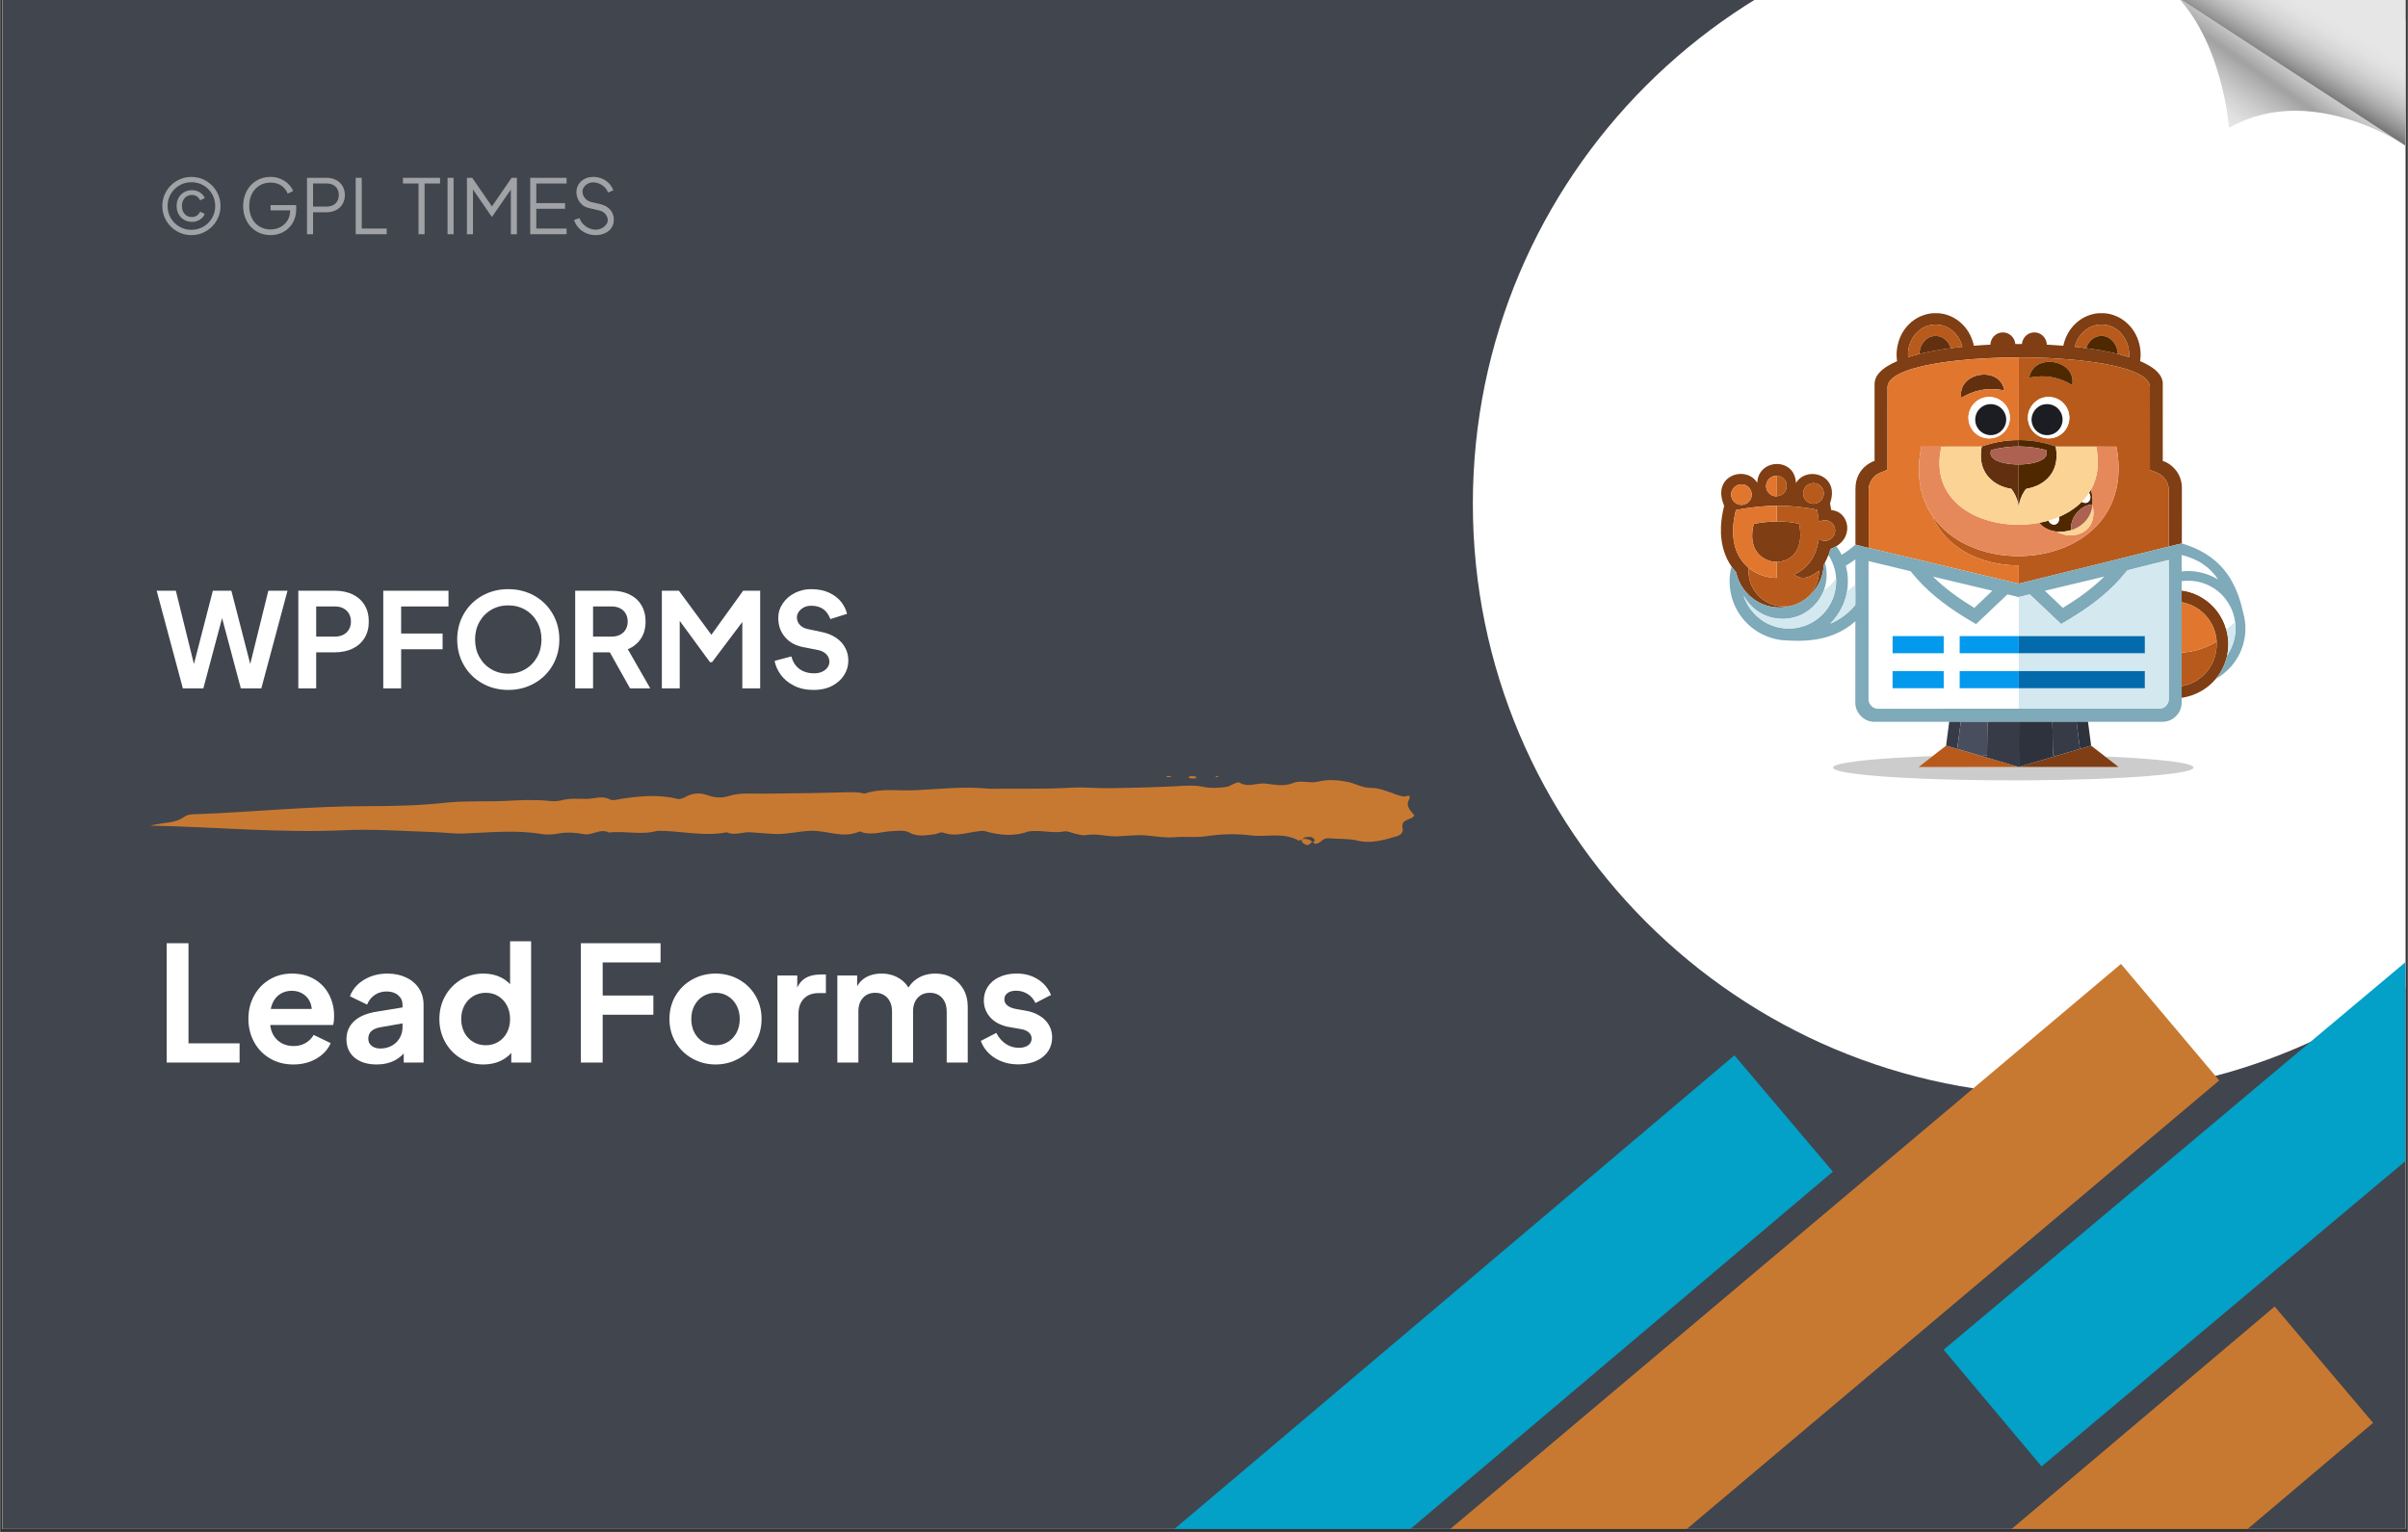
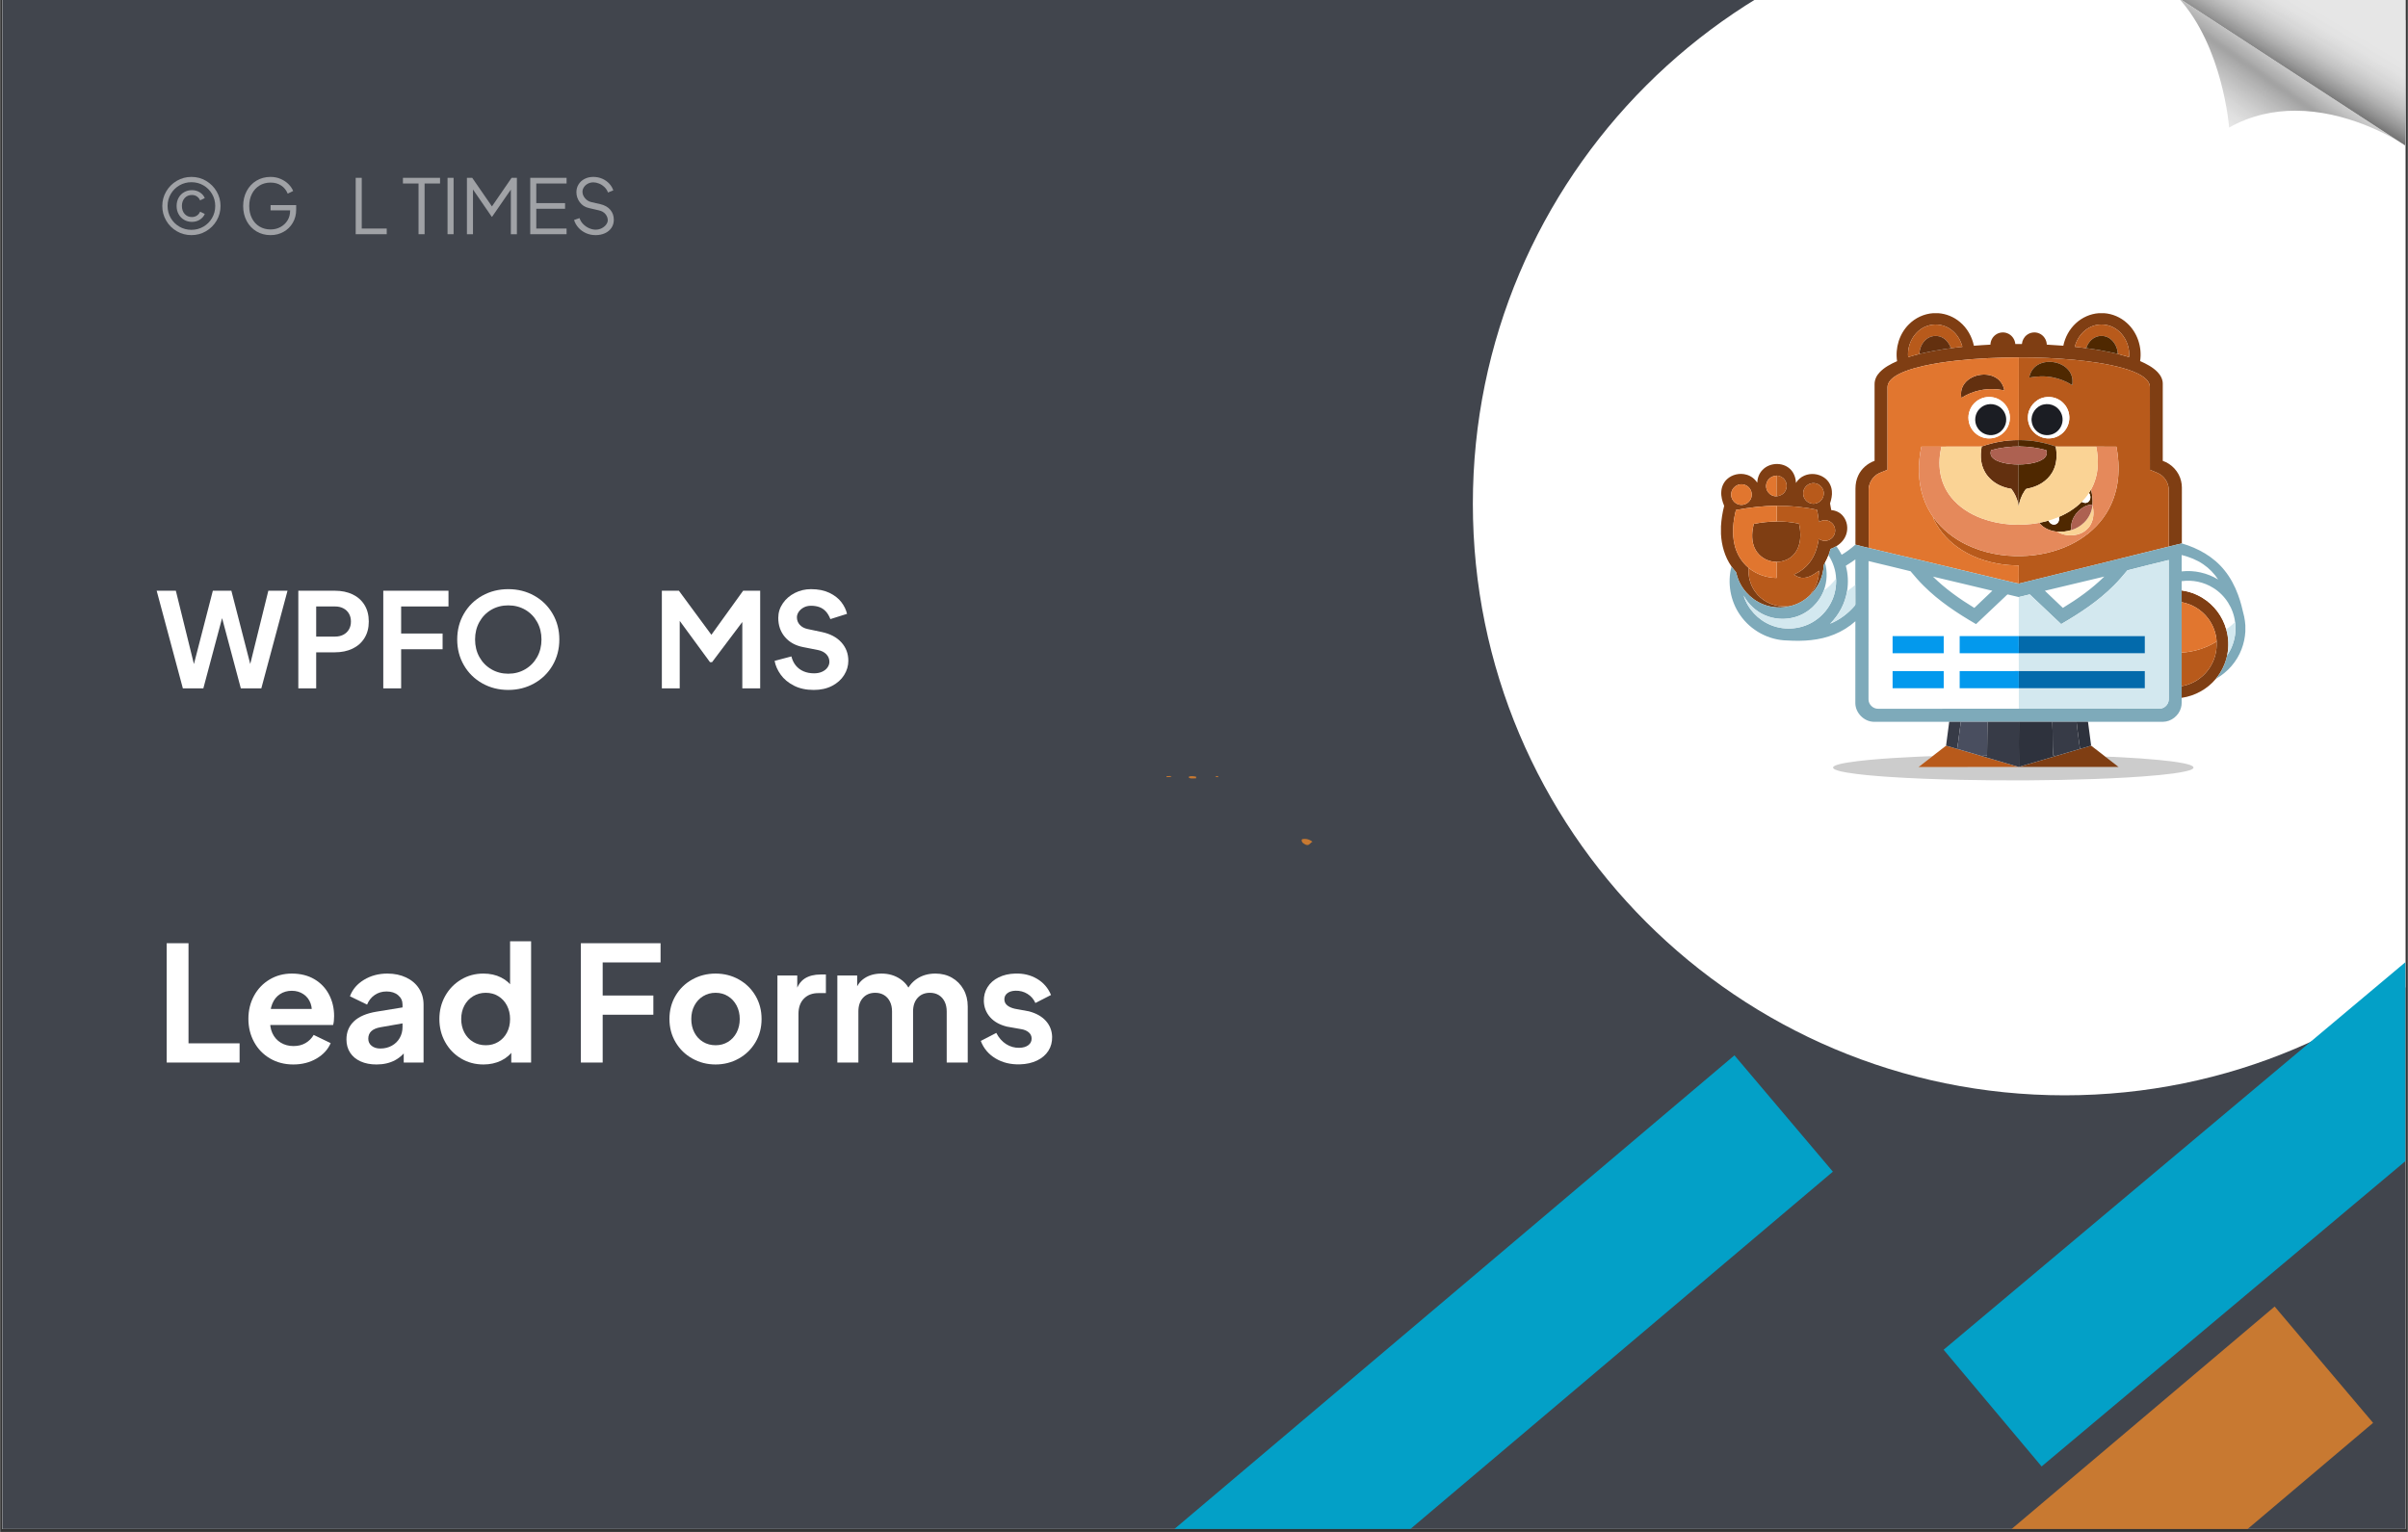
<svg xmlns="http://www.w3.org/2000/svg" width="1100" zoomAndPan="magnify" viewBox="0 0 824.88 525" height="700" preserveAspectRatio="xMidYMid meet" version="1.0">
  <rect x="0" y="0" width="824.88" height="525" fill="#333333" stroke="none" />
  <defs>
    <filter x="0%" y="0%" width="100%" height="100%" id="28dcf13fbb">
      <feColorMatrix values="0 0 0 0 1 0 0 0 0 1 0 0 0 0 1 0 0 0 1 0" color-interpolation-filters="sRGB" />
    </filter>
    <g />
    <clipPath id="a17a07c08a">
      <path d="M 0.723 0 L 824.035 0 L 824.035 524 L 0.723 524 Z M 0.723 0 " clip-rule="nonzero" />
    </clipPath>
    <clipPath id="cda2d39d38">
      <path d="M 228 361 L 628 361 L 628 524 L 228 524 Z M 228 361 " clip-rule="nonzero" />
    </clipPath>
    <clipPath id="b16cd7eb5b">
      <path d="M 594.172 361.672 L 629.367 403.273 L 261.883 714.156 L 226.691 672.555 Z M 594.172 361.672 " clip-rule="nonzero" />
    </clipPath>
    <clipPath id="034223b89d">
      <path d="M 594.172 361.672 L 628.445 402.184 L 262.375 711.871 L 228.102 671.359 Z M 594.172 361.672 " clip-rule="nonzero" />
    </clipPath>
    <clipPath id="a1e59f4d7c">
      <path d="M 504.551 0 L 824.035 0 L 824.035 375.375 L 504.551 375.375 Z M 504.551 0 " clip-rule="nonzero" />
    </clipPath>
    <clipPath id="958c64b60d">
      <path d="M 707.27 -30.066 C 595.309 -30.066 504.551 60.695 504.551 172.652 C 504.551 284.613 595.309 375.375 707.27 375.375 C 819.227 375.375 909.988 284.613 909.988 172.652 C 909.988 60.695 819.227 -30.066 707.27 -30.066 " clip-rule="nonzero" />
    </clipPath>
    <clipPath id="68394cb9e5">
      <path d="M 496 330 L 761 330 L 761 524 L 496 524 Z M 496 330 " clip-rule="nonzero" />
    </clipPath>
    <clipPath id="bb196c3ecc">
      <path d="M 726.609 330.336 L 761.723 372.004 L 530.812 566.605 L 495.695 524.938 Z M 726.609 330.336 " clip-rule="nonzero" />
    </clipPath>
    <clipPath id="5ac85f66a4">
-       <path d="M 726.609 330.336 L 760.805 370.914 L 530.289 565.18 L 496.09 524.602 Z M 726.609 330.336 " clip-rule="nonzero" />
-     </clipPath>
+       </clipPath>
    <clipPath id="bc84716e80">
-       <path d="M 746.305 0 L 824.035 0 L 824.035 50 L 746.305 50 Z M 746.305 0 " clip-rule="nonzero" />
-     </clipPath>
+       </clipPath>
    <clipPath id="0e02aa151a">
      <path d="M 746.305 0 L 823 0 L 823 49.43 L 746.305 49.43 Z M 746.305 0 " clip-rule="nonzero" />
    </clipPath>
    <clipPath id="6b2e087703">
      <path d="M 822.973 49.199 C 818.77 46.559 803.695 37.934 786.34 37.934 C 778.973 37.934 771.195 39.484 763.66 43.707 C 763.66 43.707 761.574 15.93 746.281 -0.734 L 822.973 49.199 " clip-rule="nonzero" />
    </clipPath>
    <clipPath id="156a48fe23">
      <path d="M 822.973 49.199 C 818.77 46.559 803.695 37.934 786.34 37.934 C 778.973 37.934 771.195 39.484 763.66 43.707 C 763.66 43.707 761.574 15.93 746.281 -0.734 L 822.973 49.199 " clip-rule="nonzero" />
    </clipPath>
    <clipPath id="51c7577d23">
      <path d="M 771.512 -36.73 L 846.461 15.691 L 797.742 85.191 L 722.797 32.77 Z M 771.512 -36.73 " clip-rule="nonzero" />
    </clipPath>
    <linearGradient x1="-1.061" gradientTransform="matrix(-19.449, 27.746, 27.775, 19.428, 788.58, 19.811)" y1="0" x2="1.426" gradientUnits="userSpaceOnUse" y2="0" id="e2e7b9975b">
      <stop stop-opacity="1" stop-color="rgb(90.199%, 90.199%, 90.199%)" offset="0" />
      <stop stop-opacity="1" stop-color="rgb(90.199%, 90.199%, 90.199%)" offset="0.25" />
      <stop stop-opacity="1" stop-color="rgb(90.199%, 90.199%, 90.199%)" offset="0.375" />
      <stop stop-opacity="1" stop-color="rgb(90.199%, 90.199%, 90.199%)" offset="0.406" />
      <stop stop-opacity="1" stop-color="rgb(90.199%, 90.199%, 90.199%)" offset="0.422" />
      <stop stop-opacity="1" stop-color="rgb(90.03%, 90.03%, 90.03%)" offset="0.43" />
      <stop stop-opacity="1" stop-color="rgb(89.223%, 89.223%, 89.223%)" offset="0.434" />
      <stop stop-opacity="1" stop-color="rgb(88.585%, 88.585%, 88.585%)" offset="0.438" />
      <stop stop-opacity="1" stop-color="rgb(88.051%, 88.051%, 88.051%)" offset="0.441" />
      <stop stop-opacity="1" stop-color="rgb(87.518%, 87.518%, 87.518%)" offset="0.445" />
      <stop stop-opacity="1" stop-color="rgb(86.743%, 86.743%, 86.743%)" offset="0.449" />
      <stop stop-opacity="1" stop-color="rgb(85.97%, 85.97%, 85.97%)" offset="0.453" />
      <stop stop-opacity="1" stop-color="rgb(85.364%, 85.364%, 85.364%)" offset="0.457" />
      <stop stop-opacity="1" stop-color="rgb(84.758%, 84.758%, 84.758%)" offset="0.461" />
      <stop stop-opacity="1" stop-color="rgb(84.055%, 84.055%, 84.055%)" offset="0.465" />
      <stop stop-opacity="1" stop-color="rgb(83.351%, 83.351%, 83.351%)" offset="0.469" />
      <stop stop-opacity="1" stop-color="rgb(82.68%, 82.68%, 82.68%)" offset="0.473" />
      <stop stop-opacity="1" stop-color="rgb(82.01%, 82.01%, 82.01%)" offset="0.477" />
      <stop stop-opacity="1" stop-color="rgb(81.238%, 81.238%, 81.238%)" offset="0.48" />
      <stop stop-opacity="1" stop-color="rgb(80.466%, 80.466%, 80.466%)" offset="0.484" />
      <stop stop-opacity="1" stop-color="rgb(79.718%, 79.718%, 79.718%)" offset="0.488" />
      <stop stop-opacity="1" stop-color="rgb(78.972%, 78.972%, 78.972%)" offset="0.492" />
      <stop stop-opacity="1" stop-color="rgb(78.326%, 78.326%, 78.326%)" offset="0.496" />
      <stop stop-opacity="1" stop-color="rgb(77.681%, 77.681%, 77.681%)" offset="0.5" />
      <stop stop-opacity="1" stop-color="rgb(76.996%, 76.996%, 76.996%)" offset="0.504" />
      <stop stop-opacity="1" stop-color="rgb(76.312%, 76.312%, 76.312%)" offset="0.508" />
      <stop stop-opacity="1" stop-color="rgb(75.671%, 75.671%, 75.671%)" offset="0.512" />
      <stop stop-opacity="1" stop-color="rgb(75.031%, 75.031%, 75.031%)" offset="0.516" />
      <stop stop-opacity="1" stop-color="rgb(74.22%, 74.22%, 74.22%)" offset="0.52" />
      <stop stop-opacity="1" stop-color="rgb(73.41%, 73.41%, 73.41%)" offset="0.523" />
      <stop stop-opacity="1" stop-color="rgb(72.675%, 72.675%, 72.675%)" offset="0.527" />
      <stop stop-opacity="1" stop-color="rgb(71.939%, 71.939%, 71.939%)" offset="0.531" />
      <stop stop-opacity="1" stop-color="rgb(71.173%, 71.173%, 71.173%)" offset="0.535" />
      <stop stop-opacity="1" stop-color="rgb(70.407%, 70.407%, 70.407%)" offset="0.539" />
      <stop stop-opacity="1" stop-color="rgb(69.768%, 69.768%, 69.768%)" offset="0.543" />
      <stop stop-opacity="1" stop-color="rgb(69.128%, 69.128%, 69.128%)" offset="0.547" />
      <stop stop-opacity="1" stop-color="rgb(68.448%, 68.448%, 68.448%)" offset="0.551" />
      <stop stop-opacity="1" stop-color="rgb(67.767%, 67.767%, 67.767%)" offset="0.555" />
      <stop stop-opacity="1" stop-color="rgb(66.936%, 66.936%, 66.936%)" offset="0.559" />
      <stop stop-opacity="1" stop-color="rgb(66.106%, 66.106%, 66.106%)" offset="0.562" />
      <stop stop-opacity="1" stop-color="rgb(65.305%, 65.305%, 65.305%)" offset="0.566" />
      <stop stop-opacity="1" stop-color="rgb(64.503%, 64.503%, 64.503%)" offset="0.57" />
      <stop stop-opacity="1" stop-color="rgb(64.137%, 64.137%, 64.137%)" offset="0.574" />
      <stop stop-opacity="1" stop-color="rgb(63.773%, 63.773%, 63.773%)" offset="0.578" />
      <stop stop-opacity="1" stop-color="rgb(64.085%, 64.085%, 64.085%)" offset="0.582" />
      <stop stop-opacity="1" stop-color="rgb(64.398%, 64.398%, 64.398%)" offset="0.586" />
      <stop stop-opacity="1" stop-color="rgb(65.06%, 65.06%, 65.06%)" offset="0.59" />
      <stop stop-opacity="1" stop-color="rgb(65.724%, 65.724%, 65.724%)" offset="0.594" />
      <stop stop-opacity="1" stop-color="rgb(66.345%, 66.345%, 66.345%)" offset="0.598" />
      <stop stop-opacity="1" stop-color="rgb(66.966%, 66.966%, 66.966%)" offset="0.602" />
      <stop stop-opacity="1" stop-color="rgb(67.474%, 67.474%, 67.474%)" offset="0.605" />
      <stop stop-opacity="1" stop-color="rgb(67.982%, 67.982%, 67.982%)" offset="0.609" />
      <stop stop-opacity="1" stop-color="rgb(68.542%, 68.542%, 68.542%)" offset="0.613" />
      <stop stop-opacity="1" stop-color="rgb(69.102%, 69.102%, 69.102%)" offset="0.617" />
      <stop stop-opacity="1" stop-color="rgb(69.763%, 69.763%, 69.763%)" offset="0.621" />
      <stop stop-opacity="1" stop-color="rgb(70.425%, 70.425%, 70.425%)" offset="0.625" />
      <stop stop-opacity="1" stop-color="rgb(70.813%, 70.813%, 70.813%)" offset="0.629" />
      <stop stop-opacity="1" stop-color="rgb(71.202%, 71.202%, 71.202%)" offset="0.633" />
      <stop stop-opacity="1" stop-color="rgb(71.767%, 71.767%, 71.767%)" offset="0.637" />
      <stop stop-opacity="1" stop-color="rgb(72.333%, 72.333%, 72.333%)" offset="0.641" />
      <stop stop-opacity="1" stop-color="rgb(72.943%, 72.943%, 72.943%)" offset="0.645" />
      <stop stop-opacity="1" stop-color="rgb(73.553%, 73.553%, 73.553%)" offset="0.648" />
      <stop stop-opacity="1" stop-color="rgb(73.941%, 73.941%, 73.941%)" offset="0.652" />
      <stop stop-opacity="1" stop-color="rgb(74.329%, 74.329%, 74.329%)" offset="0.656" />
      <stop stop-opacity="1" stop-color="rgb(74.818%, 74.818%, 74.818%)" offset="0.66" />
      <stop stop-opacity="1" stop-color="rgb(75.308%, 75.308%, 75.308%)" offset="0.664" />
      <stop stop-opacity="1" stop-color="rgb(75.793%, 75.793%, 75.793%)" offset="0.668" />
      <stop stop-opacity="1" stop-color="rgb(76.279%, 76.279%, 76.279%)" offset="0.672" />
      <stop stop-opacity="1" stop-color="rgb(76.846%, 76.846%, 76.846%)" offset="0.676" />
      <stop stop-opacity="1" stop-color="rgb(77.415%, 77.415%, 77.415%)" offset="0.68" />
      <stop stop-opacity="1" stop-color="rgb(77.794%, 77.794%, 77.794%)" offset="0.684" />
      <stop stop-opacity="1" stop-color="rgb(78.174%, 78.174%, 78.174%)" offset="0.688" />
      <stop stop-opacity="1" stop-color="rgb(78.589%, 78.589%, 78.589%)" offset="0.691" />
      <stop stop-opacity="1" stop-color="rgb(79.005%, 79.005%, 79.005%)" offset="0.695" />
      <stop stop-opacity="1" stop-color="rgb(79.593%, 79.593%, 79.593%)" offset="0.699" />
      <stop stop-opacity="1" stop-color="rgb(80.182%, 80.182%, 80.182%)" offset="0.703" />
      <stop stop-opacity="1" stop-color="rgb(80.569%, 80.569%, 80.569%)" offset="0.707" />
      <stop stop-opacity="1" stop-color="rgb(80.957%, 80.957%, 80.957%)" offset="0.711" />
      <stop stop-opacity="1" stop-color="rgb(81.345%, 81.345%, 81.345%)" offset="0.715" />
      <stop stop-opacity="1" stop-color="rgb(81.732%, 81.732%, 81.732%)" offset="0.719" />
      <stop stop-opacity="1" stop-color="rgb(82.12%, 82.12%, 82.12%)" offset="0.723" />
      <stop stop-opacity="1" stop-color="rgb(82.509%, 82.509%, 82.509%)" offset="0.727" />
      <stop stop-opacity="1" stop-color="rgb(83.096%, 83.096%, 83.096%)" offset="0.73" />
      <stop stop-opacity="1" stop-color="rgb(83.684%, 83.684%, 83.684%)" offset="0.734" />
      <stop stop-opacity="1" stop-color="rgb(83.99%, 83.99%, 83.99%)" offset="0.738" />
      <stop stop-opacity="1" stop-color="rgb(84.299%, 84.299%, 84.299%)" offset="0.742" />
      <stop stop-opacity="1" stop-color="rgb(84.566%, 84.566%, 84.566%)" offset="0.746" />
      <stop stop-opacity="1" stop-color="rgb(84.834%, 84.834%, 84.834%)" offset="0.75" />
      <stop stop-opacity="1" stop-color="rgb(85.222%, 85.222%, 85.222%)" offset="0.754" />
      <stop stop-opacity="1" stop-color="rgb(85.611%, 85.611%, 85.611%)" offset="0.758" />
      <stop stop-opacity="1" stop-color="rgb(85.999%, 85.999%, 85.999%)" offset="0.762" />
      <stop stop-opacity="1" stop-color="rgb(86.386%, 86.386%, 86.386%)" offset="0.766" />
      <stop stop-opacity="1" stop-color="rgb(86.824%, 86.824%, 86.824%)" offset="0.77" />
      <stop stop-opacity="1" stop-color="rgb(87.262%, 87.262%, 87.262%)" offset="0.773" />
      <stop stop-opacity="1" stop-color="rgb(87.531%, 87.531%, 87.531%)" offset="0.777" />
      <stop stop-opacity="1" stop-color="rgb(87.799%, 87.799%, 87.799%)" offset="0.781" />
      <stop stop-opacity="1" stop-color="rgb(87.999%, 87.999%, 87.999%)" offset="0.785" />
      <stop stop-opacity="1" stop-color="rgb(88.199%, 88.199%, 88.199%)" offset="0.789" />
      <stop stop-opacity="1" stop-color="rgb(88.287%, 88.287%, 88.287%)" offset="0.797" />
      <stop stop-opacity="1" stop-color="rgb(88.889%, 88.889%, 88.889%)" offset="0.801" />
      <stop stop-opacity="1" stop-color="rgb(89.4%, 89.4%, 89.4%)" offset="0.805" />
      <stop stop-opacity="1" stop-color="rgb(89.6%, 89.6%, 89.6%)" offset="0.809" />
      <stop stop-opacity="1" stop-color="rgb(89.799%, 89.799%, 89.799%)" offset="0.812" />
      <stop stop-opacity="1" stop-color="rgb(89.999%, 89.999%, 89.999%)" offset="0.816" />
      <stop stop-opacity="1" stop-color="rgb(90.199%, 90.199%, 90.199%)" offset="0.82" />
      <stop stop-opacity="1" stop-color="rgb(90.199%, 90.199%, 90.199%)" offset="0.828" />
      <stop stop-opacity="1" stop-color="rgb(90.199%, 90.199%, 90.199%)" offset="0.844" />
      <stop stop-opacity="1" stop-color="rgb(90.199%, 90.199%, 90.199%)" offset="0.875" />
      <stop stop-opacity="1" stop-color="rgb(90.199%, 90.199%, 90.199%)" offset="1" />
    </linearGradient>
    <clipPath id="84067db74d">
      <path d="M 746.305 0 L 824.035 0 L 824.035 50 L 746.305 50 Z M 746.305 0 " clip-rule="nonzero" />
    </clipPath>
    <clipPath id="03c4458c78">
      <path d="M 746.305 0 L 824.035 0 L 824.035 50 L 746.305 50 Z M 746.305 0 " clip-rule="nonzero" />
    </clipPath>
    <clipPath id="e57c9efd7c">
      <path d="M 824.137 49.957 L 746.281 -0.734 L 824.137 -0.734 L 824.137 49.957 " clip-rule="nonzero" />
    </clipPath>
    <clipPath id="c6130e998b">
      <path d="M 824.137 49.957 L 746.281 -0.734 L 824.137 -0.734 L 824.137 49.957 " clip-rule="nonzero" />
    </clipPath>
    <clipPath id="0903e746cb">
      <path d="M 766.934 -35.066 L 846.539 12.715 L 803.484 84.293 L 723.879 36.512 Z M 766.934 -35.066 " clip-rule="nonzero" />
    </clipPath>
    <linearGradient x1="0.016" gradientTransform="matrix(-22.403, 37.245, 37.285, 22.379, 806.747, -11.203)" y1="0" x2="1.922" gradientUnits="userSpaceOnUse" y2="0" id="25c152d687">
      <stop stop-opacity="1" stop-color="rgb(90.199%, 90.199%, 90.199%)" offset="0" />
      <stop stop-opacity="1" stop-color="rgb(90.199%, 90.199%, 90.199%)" offset="0.125" />
      <stop stop-opacity="1" stop-color="rgb(90.199%, 90.199%, 90.199%)" offset="0.188" />
      <stop stop-opacity="1" stop-color="rgb(90.199%, 90.199%, 90.199%)" offset="0.219" />
      <stop stop-opacity="1" stop-color="rgb(90.199%, 90.199%, 90.199%)" offset="0.227" />
      <stop stop-opacity="1" stop-color="rgb(89.999%, 89.999%, 89.999%)" offset="0.23" />
      <stop stop-opacity="1" stop-color="rgb(89.799%, 89.799%, 89.799%)" offset="0.234" />
      <stop stop-opacity="1" stop-color="rgb(89.639%, 89.639%, 89.639%)" offset="0.25" />
      <stop stop-opacity="1" stop-color="rgb(89.24%, 89.24%, 89.24%)" offset="0.254" />
      <stop stop-opacity="1" stop-color="rgb(89%, 89%, 89%)" offset="0.258" />
      <stop stop-opacity="1" stop-color="rgb(89%, 89%, 89%)" offset="0.266" />
      <stop stop-opacity="1" stop-color="rgb(88.834%, 88.834%, 88.834%)" offset="0.273" />
      <stop stop-opacity="1" stop-color="rgb(88.474%, 88.474%, 88.474%)" offset="0.281" />
      <stop stop-opacity="1" stop-color="rgb(87.961%, 87.961%, 87.961%)" offset="0.285" />
      <stop stop-opacity="1" stop-color="rgb(87.64%, 87.64%, 87.64%)" offset="0.289" />
      <stop stop-opacity="1" stop-color="rgb(87.369%, 87.369%, 87.369%)" offset="0.293" />
      <stop stop-opacity="1" stop-color="rgb(87.099%, 87.099%, 87.099%)" offset="0.297" />
      <stop stop-opacity="1" stop-color="rgb(86.818%, 86.818%, 86.818%)" offset="0.301" />
      <stop stop-opacity="1" stop-color="rgb(86.539%, 86.539%, 86.539%)" offset="0.305" />
      <stop stop-opacity="1" stop-color="rgb(86.101%, 86.101%, 86.101%)" offset="0.309" />
      <stop stop-opacity="1" stop-color="rgb(85.663%, 85.663%, 85.663%)" offset="0.312" />
      <stop stop-opacity="1" stop-color="rgb(85.275%, 85.275%, 85.275%)" offset="0.316" />
      <stop stop-opacity="1" stop-color="rgb(84.889%, 84.889%, 84.889%)" offset="0.32" />
      <stop stop-opacity="1" stop-color="rgb(84.793%, 84.793%, 84.793%)" offset="0.328" />
      <stop stop-opacity="1" stop-color="rgb(84.138%, 84.138%, 84.138%)" offset="0.332" />
      <stop stop-opacity="1" stop-color="rgb(83.578%, 83.578%, 83.578%)" offset="0.336" />
      <stop stop-opacity="1" stop-color="rgb(83.089%, 83.089%, 83.089%)" offset="0.34" />
      <stop stop-opacity="1" stop-color="rgb(82.599%, 82.599%, 82.599%)" offset="0.344" />
      <stop stop-opacity="1" stop-color="rgb(82.089%, 82.089%, 82.089%)" offset="0.348" />
      <stop stop-opacity="1" stop-color="rgb(81.58%, 81.58%, 81.58%)" offset="0.352" />
      <stop stop-opacity="1" stop-color="rgb(81.097%, 81.097%, 81.097%)" offset="0.355" />
      <stop stop-opacity="1" stop-color="rgb(80.615%, 80.615%, 80.615%)" offset="0.359" />
      <stop stop-opacity="1" stop-color="rgb(79.948%, 79.948%, 79.948%)" offset="0.363" />
      <stop stop-opacity="1" stop-color="rgb(79.282%, 79.282%, 79.282%)" offset="0.367" />
      <stop stop-opacity="1" stop-color="rgb(78.773%, 78.773%, 78.773%)" offset="0.371" />
      <stop stop-opacity="1" stop-color="rgb(78.265%, 78.265%, 78.265%)" offset="0.375" />
      <stop stop-opacity="1" stop-color="rgb(77.728%, 77.728%, 77.728%)" offset="0.379" />
      <stop stop-opacity="1" stop-color="rgb(77.191%, 77.191%, 77.191%)" offset="0.383" />
      <stop stop-opacity="1" stop-color="rgb(76.534%, 76.534%, 76.534%)" offset="0.387" />
      <stop stop-opacity="1" stop-color="rgb(75.877%, 75.877%, 75.877%)" offset="0.391" />
      <stop stop-opacity="1" stop-color="rgb(75.108%, 75.108%, 75.108%)" offset="0.395" />
      <stop stop-opacity="1" stop-color="rgb(74.341%, 74.341%, 74.341%)" offset="0.398" />
      <stop stop-opacity="1" stop-color="rgb(73.688%, 73.688%, 73.688%)" offset="0.402" />
      <stop stop-opacity="1" stop-color="rgb(73.035%, 73.035%, 73.035%)" offset="0.406" />
      <stop stop-opacity="1" stop-color="rgb(72.11%, 72.11%, 72.11%)" offset="0.41" />
      <stop stop-opacity="1" stop-color="rgb(71.185%, 71.185%, 71.185%)" offset="0.414" />
      <stop stop-opacity="1" stop-color="rgb(70.41%, 70.41%, 70.41%)" offset="0.418" />
      <stop stop-opacity="1" stop-color="rgb(69.635%, 69.635%, 69.635%)" offset="0.422" />
      <stop stop-opacity="1" stop-color="rgb(68.839%, 68.839%, 68.839%)" offset="0.426" />
      <stop stop-opacity="1" stop-color="rgb(68.044%, 68.044%, 68.044%)" offset="0.43" />
      <stop stop-opacity="1" stop-color="rgb(67.039%, 67.039%, 67.039%)" offset="0.434" />
      <stop stop-opacity="1" stop-color="rgb(66.037%, 66.037%, 66.037%)" offset="0.438" />
      <stop stop-opacity="1" stop-color="rgb(65.208%, 65.208%, 65.208%)" offset="0.441" />
      <stop stop-opacity="1" stop-color="rgb(64.381%, 64.381%, 64.381%)" offset="0.445" />
      <stop stop-opacity="1" stop-color="rgb(63.309%, 63.309%, 63.309%)" offset="0.449" />
      <stop stop-opacity="1" stop-color="rgb(62.238%, 62.238%, 62.238%)" offset="0.453" />
      <stop stop-opacity="1" stop-color="rgb(61.435%, 61.435%, 61.435%)" offset="0.457" />
      <stop stop-opacity="1" stop-color="rgb(60.632%, 60.632%, 60.632%)" offset="0.461" />
      <stop stop-opacity="1" stop-color="rgb(59.474%, 59.474%, 59.474%)" offset="0.465" />
      <stop stop-opacity="1" stop-color="rgb(58.316%, 58.316%, 58.316%)" offset="0.469" />
      <stop stop-opacity="1" stop-color="rgb(57.303%, 57.303%, 57.303%)" offset="0.473" />
      <stop stop-opacity="1" stop-color="rgb(56.29%, 56.29%, 56.29%)" offset="0.477" />
      <stop stop-opacity="1" stop-color="rgb(55.275%, 55.275%, 55.275%)" offset="0.48" />
      <stop stop-opacity="1" stop-color="rgb(54.26%, 54.26%, 54.26%)" offset="0.484" />
      <stop stop-opacity="1" stop-color="rgb(52.948%, 52.948%, 52.948%)" offset="0.488" />
      <stop stop-opacity="1" stop-color="rgb(51.637%, 51.637%, 51.637%)" offset="0.492" />
      <stop stop-opacity="1" stop-color="rgb(50.488%, 50.488%, 50.488%)" offset="0.496" />
      <stop stop-opacity="1" stop-color="rgb(49.341%, 49.341%, 49.341%)" offset="0.5" />
      <stop stop-opacity="1" stop-color="rgb(48.212%, 48.212%, 48.212%)" offset="0.504" />
      <stop stop-opacity="1" stop-color="rgb(47.084%, 47.084%, 47.084%)" offset="0.508" />
      <stop stop-opacity="1" stop-color="rgb(46.291%, 46.291%, 46.291%)" offset="0.512" />
      <stop stop-opacity="1" stop-color="rgb(45.499%, 45.499%, 45.499%)" offset="0.516" />
      <stop stop-opacity="1" stop-color="rgb(45.299%, 45.299%, 45.299%)" offset="0.52" />
      <stop stop-opacity="1" stop-color="rgb(45.099%, 45.099%, 45.099%)" offset="0.523" />
      <stop stop-opacity="1" stop-color="rgb(45.099%, 45.099%, 45.099%)" offset="0.531" />
      <stop stop-opacity="1" stop-color="rgb(45.099%, 45.099%, 45.099%)" offset="0.562" />
      <stop stop-opacity="1" stop-color="rgb(45.099%, 45.099%, 45.099%)" offset="0.625" />
      <stop stop-opacity="1" stop-color="rgb(45.099%, 45.099%, 45.099%)" offset="0.75" />
      <stop stop-opacity="1" stop-color="rgb(45.099%, 45.099%, 45.099%)" offset="1" />
    </linearGradient>
    <clipPath id="cb4b2c43f0">
      <path d="M 665 154 L 824.035 154 L 824.035 503 L 665 503 Z M 665 154 " clip-rule="nonzero" />
    </clipPath>
    <clipPath id="8b628c8dfe">
      <path d="M 1032.762 154.543 L 1067.797 196.281 L 699.129 505.762 L 664.094 464.023 Z M 1032.762 154.543 " clip-rule="nonzero" />
    </clipPath>
    <clipPath id="b56b2fff0a">
      <path d="M 1032.762 154.543 L 1066.879 195.188 L 699.629 503.477 L 665.512 462.836 Z M 1032.762 154.543 " clip-rule="nonzero" />
    </clipPath>
    <clipPath id="bd300dbf14">
      <path d="M 413 447 L 813 447 L 813 524 L 413 524 Z M 413 447 " clip-rule="nonzero" />
    </clipPath>
    <clipPath id="7b0c64b43d">
-       <path d="M 779.254 447.758 L 814.449 489.359 L 446.965 800.242 L 411.77 758.641 Z M 779.254 447.758 " clip-rule="nonzero" />
+       <path d="M 779.254 447.758 L 814.449 489.359 L 446.965 800.242 L 411.77 758.641 Z " clip-rule="nonzero" />
    </clipPath>
    <clipPath id="58e93870b3">
      <path d="M 779.254 447.758 L 813.527 488.27 L 447.457 797.957 L 413.184 757.445 Z M 779.254 447.758 " clip-rule="nonzero" />
    </clipPath>
    <clipPath id="a5ea5f6d61">
      <path d="M 445 287 L 450 287 L 450 289.895 L 445 289.895 Z M 445 287 " clip-rule="nonzero" />
    </clipPath>
    <clipPath id="f5de96496c">
-       <path d="M 51 267 L 485 267 L 485 289.895 L 51 289.895 Z M 51 267 " clip-rule="nonzero" />
-     </clipPath>
+       </clipPath>
    <clipPath id="26a6af3afd">
      <path d="M 416 265.941 L 418 265.941 L 418 267 L 416 267 Z M 416 265.941 " clip-rule="nonzero" />
    </clipPath>
    <clipPath id="3e9d398706">
      <path d="M 399 265.941 L 402 265.941 L 402 267 L 399 267 Z M 399 265.941 " clip-rule="nonzero" />
    </clipPath>
    <mask id="36c22223cb">
      <g filter="url(#28dcf13fbb)">
        <rect x="-82.488" width="989.856" fill="#000000" y="-52.5" height="630" fill-opacity="0.498" />
      </g>
    </mask>
    <clipPath id="cee127368f">
      <rect x="0" width="160" y="0" height="34" />
    </clipPath>
    <clipPath id="c67de30e11">
      <path d="M 635 107.324 L 748 107.324 L 748 188 L 635 188 Z M 635 107.324 " clip-rule="nonzero" />
    </clipPath>
    <clipPath id="1f8090fd8b">
      <path d="M 589.559 159 L 633 159 L 633 209 L 589.559 209 Z M 589.559 159 " clip-rule="nonzero" />
    </clipPath>
    <clipPath id="ec7a60bfdf">
      <path d="M 592 186 L 769.215 186 L 769.215 248 L 592 248 Z M 592 186 " clip-rule="nonzero" />
    </clipPath>
    <clipPath id="d6a93eb130">
      <path d="M 627 259 L 752 259 L 752 267.52 L 627 267.52 Z M 627 259 " clip-rule="nonzero" />
    </clipPath>
  </defs>
  <g clip-path="url(#a17a07c08a)">
    <path fill="#ffffff" d="M 0.723 0 L 824.156 0 L 824.156 524 L 0.723 524 Z M 0.723 0 " fill-opacity="1" fill-rule="nonzero" />
    <path fill="#ffffff" d="M 0.723 0 L 824.156 0 L 824.156 524 L 0.723 524 Z M 0.723 0 " fill-opacity="1" fill-rule="nonzero" />
    <path fill="#41454d" d="M 0.723 -1.453 L 845.676 -1.453 L 845.676 531.555 L 0.723 531.555 Z M 0.723 -1.453 " fill-opacity="1" fill-rule="nonzero" />
  </g>
  <g clip-path="url(#cda2d39d38)">
    <g clip-path="url(#b16cd7eb5b)">
      <g clip-path="url(#034223b89d)">
        <path fill="#03a0c7" d="M 594.172 361.672 L 627.902 401.539 L 262.152 710.957 L 228.422 671.086 Z M 594.172 361.672 " fill-opacity="1" fill-rule="nonzero" />
      </g>
    </g>
  </g>
  <g clip-path="url(#a1e59f4d7c)">
    <g clip-path="url(#958c64b60d)">
      <path fill="#ffffff" d="M 504.551 -30.066 L 909.988 -30.066 L 909.988 375.375 L 504.551 375.375 Z M 504.551 -30.066 " fill-opacity="1" fill-rule="nonzero" />
    </g>
  </g>
  <g clip-path="url(#68394cb9e5)">
    <g clip-path="url(#bb196c3ecc)">
      <g clip-path="url(#5ac85f66a4)">
        <path fill="#c87931" d="M 726.609 330.336 L 760.262 370.27 L 529.348 564.867 L 495.695 524.938 Z M 726.609 330.336 " fill-opacity="1" fill-rule="nonzero" />
      </g>
    </g>
  </g>
  <g clip-path="url(#bc84716e80)">
    <path fill="#e6e6e6" d="M 824.137 49.957 C 824.137 49.957 792.16 27.738 763.66 43.707 C 763.66 43.707 761.574 15.93 746.281 -0.734 C 746.281 -0.734 808.148 24.957 824.137 49.957 " fill-opacity="1" fill-rule="nonzero" />
  </g>
  <g clip-path="url(#0e02aa151a)">
    <g clip-path="url(#6b2e087703)">
      <g clip-path="url(#156a48fe23)">
        <g clip-path="url(#51c7577d23)">
          <path fill="url(#e2e7b9975b)" d="M 771.527 -35.984 L 846.113 16.188 L 797.75 85.18 L 723.164 33.012 Z M 771.527 -35.984 " fill-rule="nonzero" />
        </g>
      </g>
    </g>
  </g>
  <g clip-path="url(#84067db74d)">
    <path fill="#e6e6e6" d="M 824.137 49.957 L 824.137 -0.734 L 746.281 -0.734 L 824.137 49.957 " fill-opacity="1" fill-rule="nonzero" />
  </g>
  <g clip-path="url(#03c4458c78)">
    <g clip-path="url(#e57c9efd7c)">
      <g clip-path="url(#c6130e998b)">
        <g clip-path="url(#0903e746cb)">
          <path fill="url(#25c152d687)" d="M 766.926 -34.281 L 846.113 13.254 L 803.418 84.238 L 724.227 36.707 Z M 766.926 -34.281 " fill-rule="nonzero" />
        </g>
      </g>
    </g>
  </g>
  <g clip-path="url(#cb4b2c43f0)">
    <g clip-path="url(#8b628c8dfe)">
      <g clip-path="url(#b56b2fff0a)">
        <path fill="#03a0c7" d="M 1032.762 154.543 L 1066.336 194.543 L 699.41 502.562 L 665.836 462.562 Z M 1032.762 154.543 " fill-opacity="1" fill-rule="nonzero" />
      </g>
    </g>
  </g>
  <g clip-path="url(#bd300dbf14)">
    <g clip-path="url(#7b0c64b43d)">
      <g clip-path="url(#58e93870b3)">
        <path fill="#c87931" d="M 779.254 447.758 L 812.98 487.625 L 447.23 797.043 L 413.504 757.172 Z M 779.254 447.758 " fill-opacity="1" fill-rule="nonzero" />
      </g>
    </g>
  </g>
  <g clip-path="url(#a5ea5f6d61)">
    <path fill="#c87931" d="M 446.027 287.609 C 445.828 287.906 445.828 288.305 446.227 288.801 C 446.527 289.098 446.926 289.297 447.328 289.496 C 448.328 289.895 448.727 289.098 449.227 288.703 C 449.324 288.602 449.527 288.504 449.625 288.504 C 448.527 287.609 447.328 287.309 446.027 287.609 Z M 446.027 287.609 " fill-opacity="1" fill-rule="nonzero" />
  </g>
  <g clip-path="url(#f5de96496c)">
    <path fill="#c87931" d="M 482.711 273.992 C 483.113 273.195 483.012 272.402 481.91 272.797 C 480.613 273.195 479.613 272.699 478.312 272.301 C 475.516 271.309 472.516 270.016 469.617 270.016 C 466.52 270.016 464.219 268.426 461.52 267.93 C 458.32 267.332 454.824 267.035 451.824 267.828 C 448.727 268.625 445.629 267.23 443.027 268.324 C 439.73 269.719 436.43 268.824 433.332 268.523 C 430.434 268.227 427.637 270.016 424.637 268.227 C 423.738 267.629 421.539 269.52 419.938 269.719 C 417.441 270.016 414.84 270.215 412.441 269.719 C 409.441 269.02 406.543 269.219 403.445 269.418 C 395.648 269.816 387.852 270.016 380.055 270.113 C 375.859 270.215 371.758 269.719 367.562 269.914 C 357.965 270.512 348.371 270.215 338.875 270.312 C 330.477 269.418 322.082 270.414 313.684 270.809 C 307.785 271.109 301.891 270.016 296.094 272.004 C 294.094 271.406 292.195 271.508 290.094 271.508 C 280.598 271.805 271.004 271.902 261.508 272.004 C 257.508 272.004 253.512 271.605 249.613 272.797 C 247.215 273.594 244.715 273.395 242.215 272.5 C 239.516 271.508 236.816 271.805 234.32 273.395 C 233.617 273.594 232.82 273.992 232.121 273.793 C 225.621 272.203 219.125 272.797 212.629 273.793 C 211.43 273.992 209.828 274.488 208.93 273.992 C 206.129 272.5 203.531 273.793 200.934 273.793 C 198.133 273.793 195.434 273.492 192.637 274.191 C 191.238 274.586 189.637 274.688 188.137 274.488 C 183.141 273.992 178.145 274.191 173.145 274.488 C 166.348 274.785 159.551 274.387 152.754 275.086 C 143.758 276.078 134.66 276.277 125.664 276.277 C 106.773 276.277 87.98 278.164 69.09 278.961 C 67.09 279.059 64.59 278.859 63.191 279.855 C 59.992 282.242 56.297 281.742 51.398 282.938 C 74.586 283.434 96.078 285.52 117.77 284.527 C 127.766 284.031 137.859 284.824 147.855 285.125 C 151.652 285.223 155.453 285.82 159.152 285.621 C 167.945 285.32 176.645 284.328 185.441 285.82 C 187.34 286.117 189.539 286.02 191.438 285.621 C 194.234 285.125 197.035 285.32 199.734 285.82 C 202.832 286.516 205.531 283.73 208.629 285.32 C 214.129 284.625 219.625 286.316 225.121 284.727 C 233.02 284.625 240.914 286.812 248.914 285.223 C 251.609 286.516 254.41 285.023 257.008 285.223 C 259.906 285.422 262.805 285.719 265.805 285.82 C 269.902 285.918 273.703 284.824 277.699 284.727 C 283.297 284.527 288.797 287.508 294.492 284.926 C 298.191 286.516 301.891 285.023 305.586 284.824 C 307.586 284.727 309.887 284.426 311.484 285.32 C 314.383 286.914 317.184 286.215 320.082 285.918 C 321.082 285.82 322.18 285.023 322.98 285.32 C 327.777 287.109 332.277 284.824 336.973 284.727 C 342.07 286.215 347.172 286.812 352.367 284.926 C 356.465 284.328 360.562 285.719 364.664 284.926 C 365.762 284.727 367.062 285.422 368.262 285.719 C 369.461 285.918 370.762 286.414 371.961 286.215 C 375.559 285.52 378.957 286.715 382.453 286.613 C 385.852 286.516 389.25 286.02 392.75 286.316 C 395.949 286.613 399.348 287.211 402.348 286.914 C 405.844 286.613 409.441 287.109 412.84 286.613 C 418.141 285.82 423.336 285.621 428.637 286.316 C 434.031 286.914 439.73 285.125 444.93 288.105 C 445.328 287.906 445.727 287.809 446.129 287.707 C 446.227 287.41 446.527 287.211 446.727 287.109 C 447.328 286.812 448.125 286.812 448.828 286.812 C 449.227 286.812 449.727 287.109 450.027 287.41 C 450.727 288.203 450.227 288.402 449.727 288.602 C 449.926 288.801 450.125 288.898 450.324 289.098 C 450.625 289.398 451.824 288.898 452.324 288.504 C 453.324 287.609 454.125 287.109 455.625 287.309 C 458.82 287.609 461.922 287.309 465.121 288.105 C 469.617 289.199 474.016 287.906 478.414 286.613 C 479.711 286.215 480.812 285.32 480.512 283.93 C 479.715 280.453 483.512 281.246 484.512 279.457 C 483.113 277.668 481.414 276.277 482.711 273.992 Z M 242.016 281.445 C 241.715 281.246 241.516 280.949 241.215 280.75 C 241.516 280.949 241.715 281.246 242.016 281.445 Z M 349.57 279.855 C 349.168 280.055 348.77 280.254 348.469 280.453 C 348.77 280.254 349.168 280.055 349.57 279.855 Z M 285.797 280.551 C 286.695 280.453 287.594 280.453 288.594 280.352 C 287.496 280.453 286.695 280.551 285.797 280.551 Z M 269.203 281.246 C 268.902 281.047 268.605 280.75 268.402 280.652 C 268.703 280.75 269.004 281.047 269.203 281.246 Z M 269.203 281.246 " fill-opacity="1" fill-rule="nonzero" />
  </g>
  <path fill="#c87931" d="M 407.742 266.734 C 408.344 266.836 409.043 266.734 409.742 266.734 C 409.742 266.438 409.742 266.137 409.645 266.137 C 408.945 266.039 408.344 265.941 407.645 266.039 C 407.043 266.141 407.043 266.535 407.742 266.734 Z M 407.742 266.734 " fill-opacity="1" fill-rule="nonzero" />
  <g clip-path="url(#26a6af3afd)">
    <path fill="#c87931" d="M 417.441 266.141 C 417.238 266.039 417.039 266.039 416.84 265.941 C 416.641 265.941 416.441 266.039 416.242 266.039 C 416.539 266.141 416.738 266.336 417.039 266.336 C 417.141 266.438 417.238 266.238 417.441 266.141 Z M 417.441 266.141 " fill-opacity="1" fill-rule="nonzero" />
  </g>
  <g clip-path="url(#3e9d398706)">
    <path fill="#c87931" d="M 401.348 266.238 C 401.148 266.137 400.945 265.941 400.848 265.941 C 400.445 265.941 399.949 266.039 399.547 266.039 C 399.547 266.141 399.648 266.336 399.648 266.336 C 400.246 266.336 400.746 266.238 401.348 266.238 Z M 401.348 266.238 " fill-opacity="1" fill-rule="nonzero" />
  </g>
  <g fill="#ffffff" fill-opacity="1">
    <g transform="translate(53.124, 364.144)">
      <g>
        <path d="M 3.926 -40.895 L 11.402 -40.895 L 11.402 -6.586 L 28.902 -6.586 L 28.902 0 L 3.926 0 Z M 3.926 -40.895 " />
      </g>
    </g>
  </g>
  <g fill="#ffffff" fill-opacity="1">
    <g transform="translate(82.93, 364.144)">
      <g>
        <path d="M 17.496 0.66 C 14.516 0.66 11.852 -0.031 9.512 -1.406 C 7.168 -2.785 5.352 -4.664 4.055 -7.055 C 2.762 -9.441 2.113 -12.086 2.113 -14.984 C 2.113 -17.902 2.762 -20.547 4.055 -22.91 C 5.352 -25.277 7.133 -27.129 9.402 -28.477 C 11.668 -29.82 14.195 -30.492 16.977 -30.492 C 19.957 -30.492 22.543 -29.848 24.73 -28.559 C 26.914 -27.27 28.586 -25.508 29.746 -23.281 C 30.902 -21.055 31.48 -18.598 31.48 -15.918 C 31.48 -14.676 31.367 -13.66 31.137 -12.871 L 8.082 -12.871 L 8.082 -18.363 L 27.047 -18.363 L 23.633 -15.809 C 23.98 -17.445 23.906 -18.938 23.418 -20.277 C 22.93 -21.617 22.113 -22.672 20.969 -23.438 C 19.824 -24.207 18.496 -24.594 16.977 -24.594 C 15.449 -24.594 14.098 -24.207 12.922 -23.434 C 11.746 -22.66 10.863 -21.547 10.277 -20.09 C 9.691 -18.637 9.465 -16.918 9.594 -14.93 C 9.438 -13.102 9.68 -11.488 10.32 -10.086 C 10.961 -8.688 11.918 -7.598 13.188 -6.82 C 14.461 -6.043 15.922 -5.652 17.578 -5.652 C 19.152 -5.652 20.523 -5.996 21.691 -6.676 C 22.855 -7.359 23.785 -8.289 24.48 -9.469 L 30.301 -6.656 C 29.375 -4.488 27.762 -2.727 25.457 -1.371 C 23.152 -0.02 20.496 0.66 17.496 0.66 Z M 17.496 0.66 " />
      </g>
    </g>
  </g>
  <g fill="#ffffff" fill-opacity="1">
    <g transform="translate(116.524, 364.144)">
      <g>
        <path d="M 12.406 0.66 C 10.328 0.66 8.516 0.309 6.965 -0.391 C 5.414 -1.09 4.219 -2.086 3.375 -3.375 C 2.535 -4.664 2.113 -6.18 2.113 -7.918 C 2.113 -10.434 2.973 -12.508 4.691 -14.141 C 6.414 -15.773 8.996 -16.875 12.445 -17.441 L 22.203 -19.035 L 22.203 -13.574 L 13.805 -12.105 C 12.387 -11.855 11.332 -11.406 10.637 -10.754 C 9.941 -10.098 9.594 -9.234 9.594 -8.164 C 9.594 -7.148 9.98 -6.336 10.754 -5.723 C 11.523 -5.109 12.512 -4.805 13.711 -4.805 C 15.184 -4.805 16.504 -5.129 17.668 -5.777 C 18.836 -6.426 19.734 -7.316 20.371 -8.441 C 21.008 -9.566 21.324 -10.805 21.324 -12.16 L 21.324 -19.871 C 21.324 -21.16 20.824 -22.23 19.816 -23.082 C 18.809 -23.934 17.488 -24.359 15.852 -24.359 C 14.312 -24.359 12.957 -23.953 11.781 -23.145 C 10.605 -22.336 9.738 -21.238 9.18 -19.859 L 3.309 -22.711 C 4.176 -25.055 5.781 -26.938 8.125 -28.359 C 10.465 -29.781 13.137 -30.492 16.137 -30.492 C 18.535 -30.492 20.68 -30.043 22.566 -29.148 C 24.457 -28.25 25.922 -27 26.965 -25.387 C 28.008 -23.777 28.531 -21.938 28.531 -19.871 L 28.531 0 L 21.738 0 L 21.738 -5.09 L 23.289 -5.188 C 22.098 -3.246 20.598 -1.789 18.781 -0.809 C 16.965 0.168 14.84 0.66 12.406 0.66 Z M 12.406 0.66 " />
      </g>
    </g>
  </g>
  <g fill="#ffffff" fill-opacity="1">
    <g transform="translate(148.361, 364.144)">
      <g>
        <path d="M 17.223 0.66 C 14.367 0.66 11.797 -0.031 9.504 -1.406 C 7.211 -2.785 5.406 -4.656 4.09 -7.027 C 2.773 -9.395 2.113 -12.027 2.113 -14.918 C 2.113 -17.809 2.777 -20.438 4.102 -22.809 C 5.43 -25.176 7.242 -27.051 9.539 -28.426 C 11.836 -29.805 14.383 -30.492 17.18 -30.492 C 19.449 -30.492 21.469 -30.051 23.242 -29.16 C 25.012 -28.273 26.414 -27.031 27.445 -25.43 L 26.336 -23.906 L 26.336 -41.555 L 33.539 -41.555 L 33.539 0 L 26.746 0 L 26.746 -5.766 L 27.488 -4.336 C 26.465 -2.746 25.047 -1.516 23.242 -0.645 C 21.434 0.223 19.426 0.66 17.223 0.66 Z M 18.02 -5.93 C 19.602 -5.93 21.027 -6.312 22.293 -7.082 C 23.559 -7.852 24.551 -8.914 25.266 -10.277 C 25.977 -11.641 26.336 -13.188 26.336 -14.918 C 26.336 -16.617 25.977 -18.156 25.266 -19.535 C 24.551 -20.91 23.559 -21.984 22.293 -22.754 C 21.027 -23.523 19.602 -23.906 18.02 -23.906 C 16.41 -23.906 14.961 -23.516 13.676 -22.734 C 12.391 -21.949 11.387 -20.879 10.668 -19.52 C 9.953 -18.164 9.594 -16.629 9.594 -14.918 C 9.594 -13.207 9.953 -11.664 10.668 -10.293 C 11.387 -8.922 12.391 -7.852 13.676 -7.082 C 14.961 -6.312 16.41 -5.93 18.02 -5.93 Z M 18.02 -5.93 " />
      </g>
    </g>
  </g>
  <g fill="#ffffff" fill-opacity="1">
    <g transform="translate(185.248, 364.144)">
      <g />
    </g>
  </g>
  <g fill="#ffffff" fill-opacity="1">
    <g transform="translate(195.019, 364.144)">
      <g>
        <path d="M 3.926 -40.895 L 31.234 -40.895 L 31.234 -34.309 L 11.402 -34.309 L 11.402 -22.973 L 28.766 -22.973 L 28.766 -16.387 L 11.402 -16.387 L 11.402 0 L 3.926 0 Z M 3.926 -40.895 " />
      </g>
    </g>
  </g>
  <g fill="#ffffff" fill-opacity="1">
    <g transform="translate(227.185, 364.144)">
      <g>
        <path d="M 17.914 0.66 C 15.039 0.66 12.387 -0.016 9.965 -1.367 C 7.539 -2.715 5.625 -4.578 4.219 -6.953 C 2.816 -9.328 2.113 -11.988 2.113 -14.934 C 2.113 -17.879 2.809 -20.531 4.203 -22.898 C 5.598 -25.266 7.508 -27.121 9.934 -28.469 C 12.359 -29.82 15.023 -30.492 17.922 -30.492 C 20.824 -30.492 23.477 -29.82 25.883 -28.477 C 28.289 -27.129 30.188 -25.273 31.586 -22.902 C 32.98 -20.527 33.676 -17.871 33.676 -14.93 C 33.676 -11.965 32.977 -9.301 31.57 -6.93 C 30.164 -4.562 28.258 -2.703 25.848 -1.359 C 23.438 -0.016 20.793 0.66 17.914 0.66 Z M 17.922 -5.93 C 19.504 -5.93 20.922 -6.312 22.176 -7.082 C 23.43 -7.852 24.414 -8.918 25.129 -10.285 C 25.84 -11.656 26.199 -13.203 26.199 -14.93 C 26.199 -16.633 25.84 -18.164 25.129 -19.523 C 24.414 -20.883 23.434 -21.953 22.176 -22.734 C 20.922 -23.516 19.504 -23.906 17.922 -23.906 C 16.34 -23.906 14.914 -23.516 13.641 -22.734 C 12.371 -21.953 11.379 -20.883 10.664 -19.523 C 9.949 -18.164 9.594 -16.633 9.594 -14.93 C 9.594 -13.191 9.949 -11.641 10.66 -10.277 C 11.371 -8.914 12.363 -7.848 13.637 -7.078 C 14.906 -6.312 16.336 -5.93 17.922 -5.93 Z M 17.922 -5.93 " />
      </g>
    </g>
  </g>
  <g fill="#ffffff" fill-opacity="1">
    <g transform="translate(262.974, 364.144)">
      <g>
        <path d="M 3.32 -29.836 L 10.113 -29.836 L 10.113 -23.234 L 9.566 -24.195 C 10.207 -26.336 11.242 -27.867 12.68 -28.793 C 14.117 -29.715 15.938 -30.176 18.141 -30.176 L 19.926 -30.176 L 19.926 -23.797 L 17.348 -23.797 C 15.27 -23.797 13.613 -23.164 12.379 -21.895 C 11.145 -20.629 10.527 -18.875 10.527 -16.633 L 10.527 0 L 3.32 0 Z M 3.32 -29.836 " />
      </g>
    </g>
  </g>
  <g fill="#ffffff" fill-opacity="1">
    <g transform="translate(283.504, 364.144)">
      <g>
        <path d="M 3.32 -29.836 L 10.113 -29.836 L 10.113 -22.957 L 9.332 -24.07 C 9.863 -26.164 10.934 -27.762 12.551 -28.852 C 14.164 -29.945 16.133 -30.492 18.457 -30.492 C 20.918 -30.492 23.078 -29.855 24.934 -28.578 C 26.793 -27.301 27.996 -25.621 28.543 -23.535 L 26.484 -23.355 C 27.41 -25.719 28.773 -27.496 30.574 -28.695 C 32.379 -29.895 34.496 -30.492 36.93 -30.492 C 39.043 -30.492 40.934 -30.016 42.598 -29.059 C 44.262 -28.102 45.578 -26.773 46.543 -25.066 C 47.508 -23.359 47.988 -21.414 47.988 -19.227 L 47.988 0 L 40.785 0 L 40.785 -17.512 C 40.785 -18.793 40.547 -19.914 40.07 -20.879 C 39.598 -21.844 38.926 -22.59 38.062 -23.117 C 37.195 -23.645 36.188 -23.906 35.035 -23.906 C 33.289 -23.906 31.887 -23.328 30.836 -22.176 C 29.785 -21.023 29.258 -19.469 29.258 -17.512 L 29.258 0 L 22.055 0 L 22.055 -17.512 C 22.055 -18.793 21.816 -19.914 21.34 -20.879 C 20.863 -21.844 20.195 -22.59 19.328 -23.117 C 18.465 -23.645 17.457 -23.906 16.305 -23.906 C 14.555 -23.906 13.156 -23.328 12.105 -22.176 C 11.051 -21.023 10.527 -19.469 10.527 -17.512 L 10.527 0 L 3.32 0 Z M 3.32 -29.836 " />
      </g>
    </g>
  </g>
  <g fill="#ffffff" fill-opacity="1">
    <g transform="translate(334.224, 364.144)">
      <g>
        <path d="M 15.164 0.617 C 11.988 0.711 9.199 0.031 6.793 -1.414 C 4.387 -2.859 2.703 -4.859 1.742 -7.41 L 7.055 -10.156 C 7.906 -8.488 9.023 -7.215 10.41 -6.328 C 11.797 -5.438 13.32 -5.012 14.984 -5.051 C 16.285 -5.086 17.312 -5.398 18.074 -5.988 C 18.832 -6.582 19.195 -7.363 19.156 -8.344 C 19.121 -9.176 18.773 -9.859 18.113 -10.395 C 17.457 -10.93 16.617 -11.281 15.602 -11.445 L 10.719 -12.309 C 8.219 -12.922 6.289 -14.004 4.926 -15.555 C 3.562 -17.105 2.852 -18.934 2.785 -21.039 C 2.75 -22.832 3.172 -24.434 4.055 -25.84 C 4.938 -27.25 6.199 -28.363 7.836 -29.176 C 9.473 -29.988 11.359 -30.43 13.488 -30.492 C 16.309 -30.594 18.816 -29.996 21.016 -28.695 C 23.219 -27.395 24.812 -25.547 25.801 -23.152 L 20.449 -20.406 C 19.871 -21.723 18.969 -22.766 17.746 -23.527 C 16.52 -24.293 15.145 -24.656 13.629 -24.621 C 12.43 -24.582 11.488 -24.289 10.801 -23.734 C 10.113 -23.18 9.789 -22.453 9.824 -21.547 C 9.863 -20.742 10.199 -20.082 10.836 -19.57 C 11.469 -19.059 12.336 -18.676 13.434 -18.43 L 18.238 -17.551 C 20.727 -16.895 22.656 -15.805 24.031 -14.285 C 25.402 -12.766 26.121 -10.945 26.184 -8.824 C 26.219 -7.023 25.797 -5.422 24.906 -4.027 C 24.02 -2.633 22.734 -1.527 21.043 -0.707 C 19.355 0.113 17.398 0.555 15.164 0.617 Z M 15.164 0.617 " />
      </g>
    </g>
  </g>
  <g fill="#ffffff" fill-opacity="1">
    <g transform="translate(53.124, 235.908)">
      <g>
        <path d="M 0.492 -33.461 L 7.062 -33.461 L 14.094 -4.953 L 12.387 -4.953 L 19.738 -33.461 L 26.086 -33.461 L 33.426 -4.953 L 31.711 -4.953 L 38.75 -33.461 L 45.32 -33.461 L 36.348 0 L 29.328 0 L 21.93 -27.734 L 23.883 -27.734 L 16.484 0 L 9.465 0 Z M 0.492 -33.461 " />
      </g>
    </g>
  </g>
  <g fill="#ffffff" fill-opacity="1">
    <g transform="translate(98.937, 235.908)">
      <g>
        <path d="M 3.211 -33.461 L 15.719 -33.461 C 18.012 -33.461 20.031 -33.047 21.785 -32.215 C 23.535 -31.383 24.902 -30.172 25.883 -28.582 C 26.863 -26.992 27.352 -25.094 27.352 -22.883 C 27.352 -20.699 26.855 -18.812 25.863 -17.227 C 24.875 -15.637 23.504 -14.43 21.754 -13.598 C 20.008 -12.766 17.996 -12.352 15.719 -12.352 L 9.332 -12.352 L 9.332 0 L 3.211 0 Z M 15.797 -17.742 C 16.875 -17.742 17.824 -17.957 18.645 -18.387 C 19.465 -18.816 20.102 -19.418 20.555 -20.195 C 21.008 -20.969 21.234 -21.871 21.234 -22.895 C 21.234 -23.938 21.008 -24.844 20.555 -25.617 C 20.102 -26.395 19.465 -26.996 18.645 -27.426 C 17.824 -27.855 16.875 -28.07 15.797 -28.07 L 9.332 -28.07 L 9.332 -17.742 Z M 15.797 -17.742 " />
      </g>
    </g>
  </g>
  <g fill="#ffffff" fill-opacity="1">
    <g transform="translate(128.042, 235.908)">
      <g>
        <path d="M 3.211 -33.461 L 25.555 -33.461 L 25.555 -28.07 L 9.332 -28.07 L 9.332 -18.797 L 23.535 -18.797 L 23.535 -13.406 L 9.332 -13.406 L 9.332 0 L 3.211 0 Z M 3.211 -33.461 " />
      </g>
    </g>
  </g>
  <g fill="#ffffff" fill-opacity="1">
    <g transform="translate(154.361, 235.908)">
      <g>
        <path d="M 19.719 0.539 C 16.453 0.539 13.484 -0.215 10.812 -1.719 C 8.141 -3.223 6.039 -5.293 4.516 -7.926 C 2.988 -10.562 2.223 -13.504 2.223 -16.754 C 2.223 -20 2.988 -22.941 4.516 -25.574 C 6.039 -28.203 8.141 -30.266 10.812 -31.762 C 13.484 -33.254 16.453 -34 19.719 -34 C 22.98 -34 25.949 -33.254 28.617 -31.762 C 31.285 -30.266 33.383 -28.203 34.914 -25.566 C 36.445 -22.934 37.211 -19.996 37.211 -16.754 C 37.211 -13.504 36.449 -10.562 34.922 -7.926 C 33.395 -5.293 31.293 -3.223 28.621 -1.719 C 25.949 -0.215 22.98 0.539 19.719 0.539 Z M 19.719 -5.02 C 21.852 -5.02 23.785 -5.527 25.523 -6.547 C 27.258 -7.562 28.621 -8.961 29.609 -10.738 C 30.598 -12.52 31.094 -14.523 31.094 -16.754 C 31.094 -18.977 30.598 -20.977 29.609 -22.754 C 28.621 -24.531 27.266 -25.926 25.539 -26.934 C 23.812 -27.938 21.875 -28.441 19.719 -28.441 C 17.562 -28.441 15.621 -27.938 13.895 -26.934 C 12.172 -25.926 10.812 -24.531 9.824 -22.754 C 8.836 -20.977 8.344 -18.977 8.344 -16.754 C 8.344 -14.523 8.836 -12.52 9.824 -10.738 C 10.812 -8.961 12.176 -7.562 13.914 -6.547 C 15.648 -5.527 17.586 -5.02 19.719 -5.02 Z M 19.719 -5.02 " />
      </g>
    </g>
  </g>
  <g fill="#ffffff" fill-opacity="1">
    <g transform="translate(193.796, 235.908)">
      <g>
-         <path d="M 3.211 -33.461 L 15.688 -33.461 C 17.977 -33.461 20 -33.047 21.75 -32.215 C 23.5 -31.383 24.867 -30.172 25.848 -28.582 C 26.828 -26.992 27.32 -25.094 27.32 -22.883 C 27.32 -20.609 26.785 -18.66 25.715 -17.039 C 24.645 -15.418 23.152 -14.207 21.246 -13.406 L 28.926 0 L 22.008 0 L 13.766 -14.688 L 17.742 -12.352 L 9.332 -12.352 L 9.332 0 L 3.211 0 Z M 15.766 -17.742 C 16.844 -17.742 17.793 -17.957 18.613 -18.387 C 19.43 -18.816 20.066 -19.418 20.52 -20.195 C 20.973 -20.969 21.199 -21.871 21.199 -22.895 C 21.199 -23.938 20.973 -24.844 20.52 -25.617 C 20.066 -26.395 19.43 -26.996 18.613 -27.426 C 17.793 -27.855 16.844 -28.07 15.766 -28.07 L 9.332 -28.07 L 9.332 -17.742 Z M 15.766 -17.742 " />
-       </g>
+         </g>
    </g>
  </g>
  <g fill="#ffffff" fill-opacity="1">
    <g transform="translate(223.485, 235.908)">
      <g>
        <path d="M 3.211 -33.461 L 9.051 -33.461 L 21.594 -16.438 L 18.797 -16.438 L 31.059 -33.461 L 36.898 -33.461 L 36.898 0 L 30.777 0 L 30.777 -26.488 L 33.156 -25.906 L 20.414 -8.984 L 19.695 -8.984 L 7.297 -25.906 L 9.332 -26.488 L 9.332 0 L 3.211 0 Z M 3.211 -33.461 " />
      </g>
    </g>
  </g>
  <g fill="#ffffff" fill-opacity="1">
    <g transform="translate(263.593, 235.908)">
      <g>
        <path d="M 15.16 0.539 C 12.531 0.539 10.258 0.047 8.336 -0.938 C 6.418 -1.922 4.914 -3.176 3.824 -4.695 C 2.734 -6.215 2.035 -7.789 1.73 -9.422 L 7.488 -10.949 C 7.789 -9.734 8.289 -8.695 8.992 -7.832 C 9.699 -6.969 10.582 -6.305 11.648 -5.844 C 12.715 -5.383 13.918 -5.152 15.258 -5.152 C 16.293 -5.152 17.207 -5.332 18 -5.691 C 18.793 -6.051 19.41 -6.535 19.848 -7.148 C 20.285 -7.758 20.504 -8.41 20.504 -9.105 C 20.504 -10.094 20.156 -10.953 19.465 -11.68 C 18.773 -12.402 17.82 -12.891 16.605 -13.137 L 11.598 -14.125 C 8.918 -14.633 6.812 -15.789 5.281 -17.586 C 3.754 -19.379 2.988 -21.57 2.988 -24.152 C 2.988 -25.957 3.504 -27.613 4.543 -29.129 C 5.578 -30.641 6.953 -31.828 8.668 -32.699 C 10.383 -33.566 12.219 -34 14.184 -34 C 16.66 -34 18.77 -33.578 20.516 -32.738 C 22.258 -31.895 23.621 -30.832 24.598 -29.555 C 25.574 -28.273 26.223 -26.934 26.543 -25.535 L 20.84 -23.738 C 20.414 -24.836 19.887 -25.723 19.262 -26.387 C 18.637 -27.055 17.91 -27.539 17.078 -27.848 C 16.246 -28.152 15.285 -28.309 14.191 -28.309 C 13.258 -28.309 12.426 -28.109 11.695 -27.719 C 10.965 -27.324 10.395 -26.824 9.988 -26.215 C 9.578 -25.602 9.375 -24.984 9.375 -24.355 C 9.375 -23.359 9.707 -22.5 10.363 -21.773 C 11.023 -21.047 11.934 -20.562 13.094 -20.324 L 17.887 -19.312 C 20.801 -18.691 23.043 -17.5 24.625 -15.742 C 26.203 -13.984 26.992 -11.887 26.992 -9.453 C 26.992 -7.734 26.516 -6.102 25.555 -4.562 C 24.598 -3.027 23.223 -1.789 21.43 -0.859 C 19.637 0.074 17.547 0.539 15.16 0.539 Z M 15.16 0.539 " />
      </g>
    </g>
  </g>
  <g mask="url(#36c22223cb)">
    <g transform="matrix(1, 0, 0, 1, 53, 53)">
      <g clip-path="url(#cee127368f)">
        <g fill="#ffffff" fill-opacity="1">
          <g transform="translate(0.908, 27.268)">
            <g>
              <path d="M 11.625 0.312 C 9.809 0.312 8.133 -0.133 6.602 -1.023 C 5.074 -1.914 3.863 -3.125 2.973 -4.656 C 2.078 -6.188 1.633 -7.863 1.633 -9.676 C 1.633 -11.477 2.078 -13.137 2.973 -14.66 C 3.863 -16.18 5.066 -17.391 6.59 -18.293 C 8.113 -19.191 9.789 -19.641 11.625 -19.641 C 13.441 -19.641 15.109 -19.191 16.633 -18.293 C 18.152 -17.391 19.359 -16.18 20.25 -14.66 C 21.141 -13.137 21.586 -11.477 21.586 -9.676 C 21.586 -7.844 21.137 -6.168 20.238 -4.645 C 19.34 -3.121 18.129 -1.914 16.605 -1.023 C 15.082 -0.133 13.422 0.312 11.625 0.312 Z M 11.613 -1.504 C 13.109 -1.504 14.477 -1.867 15.727 -2.598 C 16.973 -3.324 17.957 -4.309 18.684 -5.555 C 19.406 -6.801 19.77 -8.176 19.77 -9.676 C 19.77 -11.164 19.41 -12.531 18.684 -13.781 C 17.961 -15.027 16.977 -16.016 15.734 -16.738 C 14.488 -17.461 13.121 -17.824 11.625 -17.824 C 10.129 -17.824 8.754 -17.461 7.5 -16.734 C 6.25 -16.004 5.262 -15.02 4.535 -13.773 C 3.812 -12.531 3.449 -11.164 3.449 -9.676 C 3.449 -8.172 3.812 -6.797 4.535 -5.555 C 5.258 -4.309 6.246 -3.324 7.496 -2.598 C 8.746 -1.867 10.117 -1.504 11.613 -1.504 Z M 11.777 -4.23 C 10.801 -4.23 9.914 -4.461 9.113 -4.93 C 8.312 -5.398 7.684 -6.043 7.227 -6.871 C 6.766 -7.699 6.539 -8.633 6.539 -9.676 C 6.539 -10.715 6.762 -11.645 7.211 -12.469 C 7.664 -13.289 8.289 -13.934 9.094 -14.398 C 9.898 -14.867 10.793 -15.102 11.777 -15.102 C 12.836 -15.102 13.762 -14.836 14.555 -14.309 C 15.352 -13.781 15.895 -13.137 16.191 -12.375 L 14.582 -11.598 C 14.355 -12.141 14 -12.582 13.516 -12.926 C 13.031 -13.27 12.453 -13.441 11.777 -13.441 C 10.758 -13.441 9.934 -13.09 9.301 -12.391 C 8.672 -11.688 8.355 -10.785 8.355 -9.676 C 8.355 -8.555 8.672 -7.641 9.305 -6.941 C 9.941 -6.238 10.762 -5.891 11.766 -5.891 C 12.434 -5.891 13.012 -6.059 13.504 -6.395 C 13.996 -6.734 14.355 -7.18 14.582 -7.73 L 16.191 -6.953 C 15.895 -6.191 15.348 -5.547 14.551 -5.02 C 13.75 -4.492 12.828 -4.23 11.777 -4.23 Z M 11.777 -4.23 " />
            </g>
          </g>
        </g>
        <g fill="#ffffff" fill-opacity="1">
          <g transform="translate(24.127, 27.268)">
            <g />
          </g>
        </g>
        <g fill="#ffffff" fill-opacity="1">
          <g transform="translate(28.537, 27.268)">
            <g>
              <path d="M 11.105 0.312 C 9.305 0.312 7.691 -0.117 6.266 -0.973 C 4.84 -1.828 3.723 -3.016 2.918 -4.527 C 2.113 -6.039 1.711 -7.75 1.711 -9.652 C 1.711 -11.555 2.113 -13.266 2.918 -14.789 C 3.723 -16.312 4.84 -17.5 6.266 -18.355 C 7.691 -19.211 9.305 -19.641 11.105 -19.641 C 12.352 -19.641 13.5 -19.41 14.555 -18.953 C 15.609 -18.496 16.504 -17.898 17.242 -17.164 C 17.977 -16.43 18.508 -15.645 18.836 -14.816 L 16.969 -13.906 C 16.484 -15.102 15.734 -16.031 14.723 -16.695 C 13.711 -17.363 12.504 -17.695 11.105 -17.695 C 9.688 -17.695 8.422 -17.359 7.316 -16.684 C 6.211 -16.008 5.344 -15.062 4.723 -13.844 C 4.098 -12.621 3.789 -11.227 3.789 -9.652 C 3.789 -8.078 4.098 -6.68 4.723 -5.461 C 5.344 -4.242 6.211 -3.301 7.316 -2.633 C 8.422 -1.969 9.688 -1.633 11.105 -1.633 C 12.352 -1.633 13.484 -1.91 14.504 -2.465 C 15.523 -3.02 16.328 -3.781 16.918 -4.746 C 17.504 -5.715 17.797 -6.816 17.797 -8.043 L 17.797 -9.105 L 18.734 -8.172 L 11.105 -8.172 L 11.105 -9.988 L 19.875 -9.988 L 19.875 -8.379 C 19.875 -6.719 19.484 -5.227 18.707 -3.906 C 17.93 -2.582 16.875 -1.547 15.543 -0.805 C 14.211 -0.059 12.73 0.312 11.105 0.312 Z M 11.105 0.312 " />
            </g>
          </g>
        </g>
        <g fill="#ffffff" fill-opacity="1">
          <g transform="translate(49.836, 27.268)">
            <g>
-               <path d="M 2.285 -19.328 L 8.926 -19.328 C 10.172 -19.328 11.273 -19.082 12.234 -18.59 C 13.191 -18.098 13.938 -17.402 14.465 -16.5 C 14.992 -15.602 15.258 -14.574 15.258 -13.414 C 15.258 -12.254 14.992 -11.23 14.465 -10.34 C 13.938 -9.449 13.199 -8.758 12.246 -8.262 C 11.297 -7.77 10.188 -7.523 8.926 -7.523 L 4.359 -7.523 L 4.359 0 L 2.285 0 Z M 9.027 -9.469 C 9.859 -9.469 10.586 -9.629 11.207 -9.949 C 11.832 -10.27 12.316 -10.727 12.66 -11.324 C 13.008 -11.922 13.18 -12.625 13.18 -13.441 C 13.18 -14.234 13.008 -14.934 12.66 -15.527 C 12.316 -16.125 11.832 -16.582 11.207 -16.902 C 10.586 -17.223 9.859 -17.383 9.027 -17.383 L 4.359 -17.383 L 4.359 -9.469 Z M 9.027 -9.469 " />
-             </g>
+               </g>
          </g>
        </g>
        <g fill="#ffffff" fill-opacity="1">
          <g transform="translate(66.517, 27.268)">
            <g>
              <path d="M 2.285 -19.328 L 4.359 -19.328 L 4.359 -1.945 L 12.922 -1.945 L 12.922 0 L 2.285 0 Z M 2.285 -19.328 " />
            </g>
          </g>
        </g>
        <g fill="#ffffff" fill-opacity="1">
          <g transform="translate(80.293, 27.268)">
            <g />
          </g>
        </g>
        <g fill="#ffffff" fill-opacity="1">
          <g transform="translate(84.703, 27.268)">
            <g>
              <path d="M 5.629 -17.383 L 0.285 -17.383 L 0.285 -19.328 L 13 -19.328 L 13 -17.383 L 7.707 -17.383 L 7.707 0 L 5.629 0 Z M 5.629 -17.383 " />
            </g>
          </g>
        </g>
        <g fill="#ffffff" fill-opacity="1">
          <g transform="translate(97.986, 27.268)">
            <g>
              <path d="M 2.285 -19.328 L 4.359 -19.328 L 4.359 0 L 2.285 0 Z M 2.285 -19.328 " />
            </g>
          </g>
        </g>
        <g fill="#ffffff" fill-opacity="1">
          <g transform="translate(104.627, 27.268)">
            <g>
              <path d="M 2.285 -19.328 L 4.098 -19.328 L 11.363 -8.797 L 10.352 -8.797 L 17.59 -19.328 L 19.406 -19.328 L 19.406 0 L 17.332 0 L 17.332 -16.527 L 18.008 -16.27 L 10.898 -5.969 L 10.793 -5.969 L 3.711 -16.27 L 4.359 -16.527 L 4.359 0 L 2.285 0 Z M 2.285 -19.328 " />
            </g>
          </g>
        </g>
        <g fill="#ffffff" fill-opacity="1">
          <g transform="translate(126.316, 27.268)">
            <g>
              <path d="M 2.285 -19.328 L 14.738 -19.328 L 14.738 -17.383 L 4.359 -17.383 L 4.359 -10.664 L 14.219 -10.664 L 14.219 -8.719 L 4.359 -8.719 L 4.359 -1.945 L 14.738 -1.945 L 14.738 0 L 2.285 0 Z M 2.285 -19.328 " />
            </g>
          </g>
        </g>
        <g fill="#ffffff" fill-opacity="1">
          <g transform="translate(142.193, 27.268)">
            <g>
              <path d="M 8.797 0.312 C 7.602 0.312 6.5 0.082 5.488 -0.375 C 4.477 -0.836 3.621 -1.457 2.918 -2.246 C 2.219 -3.031 1.723 -3.91 1.426 -4.879 L 3.297 -5.527 C 3.57 -4.695 4.016 -3.984 4.633 -3.387 C 5.246 -2.789 5.93 -2.336 6.68 -2.023 C 7.434 -1.711 8.137 -1.559 8.797 -1.559 C 9.574 -1.559 10.281 -1.727 10.922 -2.062 C 11.562 -2.398 12.066 -2.82 12.43 -3.32 C 12.793 -3.824 12.973 -4.309 12.973 -4.773 C 12.973 -5.551 12.703 -6.262 12.168 -6.902 C 11.633 -7.543 10.898 -7.965 9.965 -8.172 L 6.488 -8.977 C 5.172 -9.27 4.133 -9.938 3.371 -10.977 C 2.613 -12.012 2.23 -13.156 2.23 -14.398 C 2.23 -15.402 2.48 -16.301 2.984 -17.098 C 3.484 -17.895 4.172 -18.516 5.047 -18.965 C 5.918 -19.414 6.91 -19.641 8.016 -19.641 C 9.125 -19.641 10.148 -19.434 11.09 -19.02 C 12.035 -18.602 12.832 -18.047 13.48 -17.344 C 14.129 -16.645 14.59 -15.871 14.867 -15.023 L 13.051 -14.297 C 12.793 -15.023 12.379 -15.648 11.816 -16.176 C 11.258 -16.703 10.637 -17.102 9.965 -17.371 C 9.289 -17.637 8.648 -17.773 8.043 -17.773 C 7.332 -17.773 6.695 -17.617 6.125 -17.305 C 5.551 -16.996 5.105 -16.586 4.785 -16.086 C 4.469 -15.586 4.309 -15.074 4.309 -14.555 C 4.309 -13.762 4.602 -13.016 5.188 -12.324 C 5.777 -11.633 6.504 -11.191 7.367 -11 L 10.43 -10.301 C 11.918 -9.953 13.059 -9.305 13.855 -8.355 C 14.652 -7.402 15.047 -6.27 15.047 -4.957 C 15.047 -3.934 14.785 -3.023 14.258 -2.219 C 13.73 -1.414 12.988 -0.793 12.039 -0.352 C 11.086 0.09 10.008 0.312 8.797 0.312 Z M 8.797 0.312 " />
            </g>
          </g>
        </g>
      </g>
    </g>
  </g>
  <g clip-path="url(#c67de30e11)">
    <path fill="#7f3e13" d="M 662.273 107.328 L 664 107.328 C 666.711 107.52 669.348 108.594 671.422 110.355 C 673.898 112.406 675.562 115.355 676.211 118.492 C 678.098 118.324 679.984 118.227 681.875 118.113 C 681.914 116.793 682.57 115.508 683.645 114.738 C 684.777 113.895 686.344 113.688 687.656 114.207 C 689.18 114.777 690.266 116.27 690.402 117.887 C 691.152 117.895 691.906 117.895 692.66 117.887 C 692.777 116.688 693.375 115.531 694.344 114.801 C 695.543 113.859 697.258 113.656 698.645 114.289 C 700.137 114.938 701.145 116.488 701.188 118.109 C 703.078 118.219 704.965 118.328 706.852 118.48 C 707.449 115.559 708.941 112.812 711.141 110.789 C 713.289 108.785 716.117 107.535 719.047 107.328 L 720.828 107.328 C 723.699 107.535 726.473 108.73 728.602 110.664 C 732.215 113.875 733.902 118.988 733.16 123.742 C 735.289 124.688 737.422 125.777 739.078 127.453 C 740.121 128.52 740.922 129.926 740.922 131.453 C 740.918 140.281 740.922 149.109 740.918 157.938 C 744.004 158.984 746.48 161.672 747.203 164.863 C 747.574 166.285 747.449 167.766 747.469 169.219 C 747.461 174.891 747.488 180.562 747.457 186.234 C 745.957 186.551 744.477 186.957 742.984 187.316 C 742.969 180.887 742.984 174.449 742.977 168.016 C 742.984 166.156 742.16 164.309 740.734 163.102 C 739.543 162.016 737.938 161.652 736.512 160.992 C 736.492 151.543 736.512 142.094 736.504 132.648 C 736.512 131.148 735.406 129.953 734.254 129.141 C 732.109 127.652 729.598 126.824 727.113 126.102 C 721.699 124.613 716.113 123.863 710.535 123.316 C 704.242 122.734 697.918 122.453 691.602 122.484 C 684.426 122.512 677.25 122.812 670.117 123.602 C 666.375 124.023 662.645 124.574 658.965 125.395 C 656.805 125.895 654.656 126.465 652.59 127.27 C 651.215 127.809 649.859 128.441 648.676 129.328 C 647.91 129.914 647.199 130.629 646.84 131.539 C 646.539 132.273 646.633 133.078 646.621 133.852 C 646.621 142.895 646.625 151.941 646.617 160.984 C 645.672 161.402 644.691 161.73 643.75 162.16 C 641.789 163.094 640.395 165.094 640.188 167.254 C 640.137 167.809 640.164 168.363 640.16 168.918 C 640.164 175.203 640.16 181.492 640.164 187.781 C 638.648 187.406 637.121 187.082 635.625 186.648 C 635.648 180.242 635.621 173.828 635.637 167.422 C 635.641 165.883 635.926 164.332 636.598 162.938 C 637.691 160.602 639.773 158.801 642.184 157.93 C 642.176 149.203 642.184 140.477 642.184 131.75 C 642.148 130.223 642.828 128.754 643.863 127.66 C 645.516 125.883 647.707 124.742 649.898 123.777 C 649.211 119.266 650.648 114.43 653.902 111.191 C 656.105 108.949 659.133 107.535 662.273 107.328 M 660.113 111.727 C 655.844 113.238 653.238 117.973 653.691 122.395 C 654.941 122 656.203 121.645 657.48 121.336 C 657.531 121.004 657.582 120.676 657.637 120.344 C 657.59 120.648 657.629 120.961 657.652 121.266 C 659.359 120.914 661.051 120.496 662.77 120.203 C 664.617 119.84 666.488 119.609 668.348 119.312 C 669.656 119.164 670.957 118.992 672.266 118.852 C 671.617 116.203 669.93 113.781 667.559 112.402 C 665.34 111.094 662.535 110.859 660.113 111.727 M 715.082 112.648 C 712.922 114.059 711.395 116.344 710.785 118.84 C 712.086 118.988 713.387 119.152 714.691 119.305 C 718.328 119.805 721.949 120.438 725.52 121.289 C 726.812 121.629 728.102 121.98 729.383 122.367 C 729.637 119.445 728.629 116.43 726.656 114.254 C 725.105 112.523 722.891 111.371 720.555 111.234 C 718.645 111.102 716.684 111.586 715.082 112.648 Z M 715.082 112.648 " fill-opacity="1" fill-rule="nonzero" />
  </g>
  <g clip-path="url(#1f8090fd8b)">
    <path fill="#7f3e13" d="M 603.746 161.094 C 606.105 158.543 610.516 158.285 613.113 160.613 C 614.508 161.828 615.176 163.688 615.25 165.504 C 615.93 164.383 616.961 163.484 618.172 162.98 C 620.336 162.059 622.953 162.336 624.887 163.664 C 626.426 164.691 627.418 166.461 627.555 168.305 C 627.711 169.742 627.359 171.168 626.93 172.527 C 627.027 173.297 627.242 174.051 627.348 174.82 C 628.914 174.93 630.449 175.66 631.422 176.914 C 632.805 178.621 633.18 181.039 632.48 183.109 C 631.926 184.84 630.637 186.258 629.094 187.184 C 628.457 187.57 627.77 187.863 627.082 188.137 C 626.887 188.855 626.664 189.57 626.402 190.266 C 626.062 191.148 625.672 192.02 625.199 192.844 C 625.012 193.188 624.754 193.523 624.742 193.934 C 624.539 197.652 622.871 201.262 620.195 203.848 C 620.352 203.496 620.531 203.156 620.773 202.859 C 622.352 200.785 623.133 198.172 623.133 195.578 C 621.617 196.719 619.957 197.883 618.004 198.02 C 616.766 198.129 615.562 197.637 614.582 196.906 C 616.633 195.977 618.5 194.617 619.875 192.828 C 621.703 190.5 622.656 187.602 623.043 184.691 C 623.621 184.996 624.227 185.305 624.895 185.328 C 626.094 185.43 627.312 184.859 628.008 183.879 C 628.781 182.836 628.891 181.359 628.293 180.211 C 627.68 178.996 626.324 178.195 624.961 178.281 C 624.293 178.301 623.684 178.594 623.105 178.898 C 622.941 177.492 622.785 176.078 622.434 174.703 C 617.914 173.715 613.281 173.332 608.664 173.34 C 603.969 173.34 599.293 173.922 594.684 174.777 C 593.711 178.672 593.289 182.805 594.223 186.746 C 594.934 189.801 596.621 192.625 599.039 194.625 C 598.793 197.453 599.551 200.355 601.191 202.672 C 603.371 205.797 607.098 207.777 610.914 207.785 C 611.867 207.812 612.809 207.621 613.762 207.598 C 610.523 208.547 606.965 208.336 603.848 207.051 C 599.535 205.285 596.121 201.438 594.953 196.918 C 594.852 196.551 594.809 196.141 594.531 195.855 C 594.051 195.301 593.578 194.734 593.16 194.125 C 590.883 190.887 589.766 186.949 589.559 183.023 L 589.559 180.387 C 589.691 178.02 590.062 175.664 590.656 173.367 C 590.016 171.82 589.539 170.164 589.668 168.477 C 589.75 166.883 590.445 165.32 591.617 164.23 C 593.375 162.586 596.012 162.016 598.309 162.68 C 599.82 163.09 601.145 164.098 601.973 165.426 C 602.066 163.844 602.617 162.242 603.746 161.094 M 608.582 162.969 L 608.582 163.051 C 607.066 163.016 605.621 164.078 605.184 165.523 C 604.816 166.637 605.066 167.926 605.824 168.824 C 606.48 169.637 607.523 170.137 608.57 170.102 C 609.738 169.988 610.906 169.441 611.523 168.406 C 612.32 167.191 612.234 165.488 611.332 164.355 C 610.688 163.496 609.641 163.016 608.582 162.969 M 620.297 165.699 C 618.828 166.098 617.695 167.531 617.73 169.07 C 617.66 170.711 618.938 172.258 620.539 172.559 C 621.773 172.832 623.117 172.355 623.926 171.391 C 624.801 170.391 625.027 168.883 624.473 167.672 C 623.809 166.109 621.934 165.207 620.297 165.699 M 596.062 166.004 C 594.48 166.215 593.164 167.609 593.055 169.207 C 592.879 170.918 594.152 172.617 595.836 172.949 C 597.418 173.328 599.156 172.414 599.797 170.93 C 600.34 169.742 600.141 168.262 599.301 167.262 C 598.539 166.316 597.262 165.816 596.062 166.004 Z M 596.062 166.004 " fill-opacity="1" fill-rule="nonzero" />
  </g>
  <path fill="#7f3e13" d="M 600.785 179.547 C 603.379 179.031 606.02 178.734 608.664 178.719 C 611.227 178.688 613.797 178.914 616.301 179.48 C 616.594 180.73 616.742 182.02 616.762 183.305 C 616.766 185.656 616.18 188.125 614.598 189.934 C 613.133 191.648 610.871 192.547 608.637 192.559 C 607.52 192.535 606.398 192.34 605.367 191.91 C 603.199 191.035 601.461 189.168 600.742 186.945 C 599.973 184.551 600.195 181.957 600.785 179.547 Z M 600.785 179.547 " fill-opacity="1" fill-rule="nonzero" />
  <path fill="#7f3e13" d="M 747.395 202.332 C 749.949 202.699 752.438 203.582 754.629 204.953 C 758.512 207.348 761.43 211.23 762.652 215.629 C 763.504 218.555 763.605 221.688 762.973 224.668 C 762.344 227.578 761.008 230.32 759.121 232.625 C 756.203 236.168 751.926 238.5 747.395 239.152 C 747.395 237.828 747.395 236.508 747.395 235.184 C 749.645 234.754 751.812 233.84 753.633 232.438 C 756.215 230.496 758.09 227.656 758.906 224.531 C 759.336 223.012 759.414 221.422 759.375 219.852 C 759.23 217 758.164 214.215 756.453 211.938 C 754.27 209.035 750.965 207.02 747.395 206.371 C 747.395 205.023 747.395 203.676 747.395 202.332 Z M 747.395 202.332 " fill-opacity="1" fill-rule="nonzero" />
  <path fill="#7f3e13" d="M 712.59 256.652 C 713.855 256.285 715.117 255.91 716.383 255.543 C 717.996 256.801 719.613 258.055 721.23 259.301 C 722.762 260.492 724.293 261.684 725.828 262.867 C 714.438 262.875 703.043 262.883 691.652 262.867 L 691.652 262.801 C 695.859 261.57 700.066 260.332 704.27 259.098 C 707.043 258.285 709.816 257.469 712.59 256.652 Z M 712.59 256.652 " fill-opacity="1" fill-rule="nonzero" />
  <path fill="#b85a1b" d="M 660.113 111.727 C 662.535 110.859 665.34 111.094 667.559 112.402 C 669.93 113.781 671.617 116.203 672.266 118.852 C 670.957 118.992 669.656 119.164 668.348 119.312 C 667.859 117.898 666.953 116.594 665.66 115.816 C 664.105 114.871 662.031 114.891 660.488 115.848 C 658.91 116.801 657.926 118.547 657.637 120.344 C 657.582 120.676 657.531 121.004 657.48 121.336 C 656.203 121.645 654.941 122 653.691 122.395 C 653.238 117.973 655.844 113.238 660.113 111.727 Z M 660.113 111.727 " fill-opacity="1" fill-rule="nonzero" />
  <path fill="#b85a1b" d="M 715.082 112.648 C 716.684 111.586 718.645 111.102 720.555 111.234 C 722.891 111.371 725.105 112.523 726.656 114.254 C 728.629 116.43 729.637 119.445 729.383 122.367 C 728.102 121.98 726.812 121.629 725.52 121.289 C 725.441 119.258 724.48 117.227 722.809 116.031 C 721.523 115.098 719.777 114.867 718.281 115.391 C 716.512 115.98 715.262 117.578 714.691 119.305 C 713.387 119.152 712.086 118.988 710.785 118.84 C 711.395 116.344 712.922 114.059 715.082 112.648 Z M 715.082 112.648 " fill-opacity="1" fill-rule="nonzero" />
  <path fill="#b85a1b" d="M 691.602 122.484 C 697.918 122.453 704.242 122.734 710.535 123.316 C 716.113 123.863 721.699 124.613 727.113 126.102 C 729.598 126.824 732.109 127.652 734.254 129.141 C 735.406 129.953 736.512 131.148 736.504 132.648 C 736.512 142.094 736.492 151.543 736.512 160.992 C 737.938 161.652 739.543 162.016 740.734 163.102 C 742.16 164.309 742.984 166.156 742.977 168.016 C 742.984 174.449 742.969 180.887 742.984 187.316 C 725.844 191.543 708.719 195.832 691.57 200.02 C 691.605 197.949 691.598 195.875 691.574 193.809 C 690.457 193.746 689.34 193.754 688.227 193.648 C 682.555 193.195 676.922 191.551 672.082 188.516 C 668.02 185.973 664.578 182.359 662.492 178.023 C 662.398 177.801 662.383 177.555 662.348 177.32 C 665.262 181.414 669.336 184.598 673.855 186.75 C 679.613 189.5 686.051 190.711 692.414 190.57 C 698.215 190.461 704.023 189.199 709.262 186.672 C 713.609 184.57 717.539 181.516 720.422 177.617 C 723.395 173.625 725.145 168.777 725.613 163.832 C 725.957 160.246 725.738 156.609 725.047 153.07 C 722.738 153.059 720.43 153.082 718.121 153.062 C 714.145 153.047 710.168 153.059 706.191 153.055 C 705.543 153.047 704.891 153.086 704.242 153.02 C 700.199 151.574 695.906 150.777 691.613 150.832 C 691.566 149.516 691.598 148.199 691.59 146.883 C 691.594 138.75 691.574 130.617 691.602 122.484 M 697.836 125.195 C 696.391 126.129 695.453 127.711 695.172 129.395 C 697.809 128.906 700.535 128.805 703.176 129.32 C 705.574 129.758 707.844 130.723 709.914 131.992 C 710.102 130.707 710.043 129.348 709.469 128.168 C 708.609 126.277 706.777 124.992 704.836 124.406 C 702.535 123.711 699.879 123.852 697.836 125.195 M 700.266 136.207 C 697.211 136.84 694.789 139.707 694.73 142.84 C 694.602 145.055 695.613 147.293 697.348 148.672 C 698.832 149.891 700.828 150.453 702.727 150.191 C 704.316 150 705.824 149.234 706.93 148.078 C 708.457 146.52 709.18 144.227 708.832 142.07 C 708.523 139.875 707.098 137.883 705.133 136.863 C 703.66 136.066 701.898 135.867 700.266 136.207 Z M 700.266 136.207 " fill-opacity="1" fill-rule="nonzero" />
  <path fill="#b85a1b" d="M 608.582 162.969 C 609.641 163.016 610.688 163.496 611.332 164.355 C 612.234 165.488 612.32 167.191 611.523 168.406 C 610.906 169.441 609.738 169.988 608.57 170.102 C 608.574 167.754 608.559 165.402 608.582 163.051 Z M 608.582 162.969 " fill-opacity="1" fill-rule="nonzero" />
  <path fill="#b85a1b" d="M 620.297 165.699 C 621.934 165.207 623.809 166.109 624.473 167.672 C 625.027 168.883 624.801 170.391 623.926 171.391 C 623.117 172.355 621.773 172.832 620.539 172.559 C 618.938 172.258 617.66 170.711 617.73 169.07 C 617.695 167.531 618.828 166.098 620.297 165.699 Z M 620.297 165.699 " fill-opacity="1" fill-rule="nonzero" />
  <path fill="#b85a1b" d="M 608.664 173.34 C 613.281 173.332 617.914 173.715 622.434 174.703 C 622.785 176.078 622.941 177.492 623.105 178.898 C 623.684 178.594 624.293 178.301 624.961 178.281 C 626.324 178.195 627.68 178.996 628.293 180.211 C 628.891 181.359 628.781 182.836 628.008 183.879 C 627.312 184.859 626.094 185.43 624.895 185.328 C 624.227 185.305 623.621 184.996 623.043 184.691 C 622.656 187.602 621.703 190.5 619.875 192.828 C 618.5 194.617 616.633 195.977 614.582 196.906 C 615.562 197.637 616.766 198.129 618.004 198.02 C 619.957 197.883 621.617 196.719 623.133 195.578 C 623.133 198.172 622.352 200.785 620.773 202.859 C 620.531 203.156 620.352 203.496 620.195 203.848 C 618.418 205.617 616.188 206.945 613.762 207.598 C 612.809 207.621 611.867 207.812 610.914 207.785 C 607.098 207.777 603.371 205.797 601.191 202.672 C 599.551 200.355 598.793 197.453 599.039 194.625 C 601.719 196.832 605.16 198 608.613 198.066 C 608.688 196.23 608.637 194.395 608.637 192.559 C 610.871 192.547 613.133 191.648 614.598 189.934 C 616.18 188.125 616.766 185.656 616.762 183.305 C 616.742 182.02 616.594 180.73 616.301 179.48 C 613.797 178.914 611.227 178.688 608.664 178.719 C 608.633 176.926 608.637 175.129 608.664 173.34 Z M 608.664 173.34 " fill-opacity="1" fill-rule="nonzero" />
  <path fill="#b85a1b" d="M 747.395 223.648 C 751.621 223.402 755.789 222.113 759.375 219.852 C 759.414 221.422 759.336 223.012 758.906 224.531 C 758.09 227.656 756.215 230.496 753.633 232.438 C 751.812 233.84 749.645 234.754 747.395 235.184 C 747.395 231.34 747.395 227.492 747.395 223.648 Z M 747.395 223.648 " fill-opacity="1" fill-rule="nonzero" />
  <path fill="#b85a1b" d="M 661.98 259.188 C 663.551 257.977 665.109 256.762 666.676 255.551 C 667.945 255.906 669.203 256.285 670.465 256.652 C 673.203 257.449 675.941 258.262 678.68 259.051 C 682.988 260.34 687.316 261.559 691.621 262.863 C 680.16 262.887 668.695 262.871 657.234 262.871 C 658.812 261.641 660.402 260.418 661.98 259.188 Z M 661.98 259.188 " fill-opacity="1" fill-rule="nonzero" />
  <path fill="#63300f" d="M 660.488 115.848 C 662.031 114.891 664.105 114.871 665.66 115.816 C 666.953 116.594 667.859 117.898 668.348 119.312 C 666.488 119.609 664.617 119.84 662.77 120.203 C 661.051 120.496 659.359 120.914 657.652 121.266 C 657.629 120.961 657.59 120.648 657.637 120.344 C 657.926 118.547 658.91 116.801 660.488 115.848 Z M 660.488 115.848 " fill-opacity="1" fill-rule="nonzero" />
  <path fill="#63300f" d="M 677.816 128.559 C 679.996 128.125 682.426 128.402 684.246 129.758 C 685.543 130.699 686.359 132.195 686.633 133.758 C 683.949 133.277 681.168 133.176 678.488 133.719 C 676.145 134.168 673.914 135.105 671.898 136.363 C 671.633 134.891 671.824 133.301 672.613 132.008 C 673.711 130.141 675.738 128.988 677.816 128.559 Z M 677.816 128.559 " fill-opacity="1" fill-rule="nonzero" />
  <path fill="#63300f" d="M 678.887 153.012 C 682.961 151.57 687.285 150.766 691.613 150.832 C 691.508 151.5 691.473 152.176 691.543 152.848 C 691.734 152.902 691.93 152.961 692.129 153.012 C 688.754 152.961 685.371 153.387 682.109 154.266 C 681.84 155.039 681.824 155.965 682.391 156.617 C 683.316 157.738 684.77 158.207 686.121 158.574 C 687.883 159.012 689.699 159.176 691.512 159.18 C 691.523 163.172 691.5 167.16 691.523 171.152 C 691.523 171.68 691.469 172.207 691.414 172.734 C 691.023 170.848 690.223 169.047 689.031 167.531 C 686.258 167.102 683.539 165.91 681.582 163.867 C 680.043 162.32 679.062 160.25 678.738 158.102 C 678.477 156.41 678.594 154.688 678.887 153.012 Z M 678.887 153.012 " fill-opacity="1" fill-rule="nonzero" />
  <path fill="#4f2800" d="M 718.281 115.391 C 719.777 114.867 721.523 115.098 722.809 116.031 C 724.48 117.227 725.441 119.258 725.52 121.289 C 721.949 120.438 718.328 119.805 714.691 119.305 C 715.262 117.578 716.512 115.98 718.281 115.391 Z M 718.281 115.391 " fill-opacity="1" fill-rule="nonzero" />
  <path fill="#4f2800" d="M 697.836 125.195 C 699.879 123.852 702.535 123.711 704.836 124.406 C 706.777 124.992 708.609 126.277 709.469 128.168 C 710.043 129.348 710.102 130.707 709.914 131.992 C 707.844 130.723 705.574 129.758 703.176 129.32 C 700.535 128.805 697.809 128.906 695.172 129.395 C 695.453 127.711 696.391 126.129 697.836 125.195 Z M 697.836 125.195 " fill-opacity="1" fill-rule="nonzero" />
  <path fill="#4f2800" d="M 691.613 150.832 C 695.906 150.777 700.199 151.574 704.242 153.02 C 704.805 155.996 704.637 159.242 703.059 161.898 C 701.273 164.965 697.934 166.859 694.5 167.453 C 694.016 167.457 693.801 167.93 693.559 168.273 C 692.484 169.875 691.82 171.734 691.559 173.645 C 691.496 173.344 691.453 173.039 691.414 172.734 C 691.469 172.207 691.523 171.68 691.523 171.152 C 691.5 167.16 691.523 163.172 691.512 159.18 C 693.355 159.18 695.207 159.008 697 158.559 C 698.039 158.281 699.078 157.918 699.965 157.293 C 700.539 156.887 701.039 156.301 701.148 155.582 C 701.234 155.141 701.109 154.695 701.016 154.266 C 698.121 153.488 695.129 153.062 692.129 153.012 C 691.93 152.961 691.734 152.902 691.543 152.848 C 691.473 152.176 691.508 151.5 691.613 150.832 Z M 691.613 150.832 " fill-opacity="1" fill-rule="nonzero" />
  <path fill="#4f2800" d="M 715.637 168.949 C 715.883 168.57 716.113 168.188 716.332 167.797 C 716.781 169.469 716.977 171.215 716.84 172.945 C 714.977 172.883 713.285 173.922 712.004 175.188 C 710.32 176.855 709.223 179.266 709.598 181.664 C 708.02 182.117 706.363 182.359 704.715 182.207 C 702.41 181.992 700.062 181.047 698.609 179.176 C 699.668 178.969 700.719 178.723 701.758 178.422 C 702.055 179.016 702.527 179.57 703.199 179.723 C 703.992 179.953 704.891 179.492 705.207 178.738 C 705.461 178.242 705.414 177.676 705.348 177.145 C 708.238 175.918 710.938 174.203 713.172 171.992 C 713.832 172.422 714.773 172.527 715.406 171.988 C 716.309 171.258 716.324 169.832 715.637 168.949 Z M 715.637 168.949 " fill-opacity="1" fill-rule="nonzero" />
  <path fill="#e1762f" d="M 670.117 123.602 C 677.25 122.812 684.426 122.512 691.602 122.484 C 691.574 130.617 691.594 138.75 691.59 146.883 C 691.598 148.199 691.566 149.516 691.613 150.832 C 687.285 150.766 682.961 151.57 678.887 153.012 C 678.211 153.098 677.523 153.055 676.844 153.059 C 672.922 153.062 669 153.055 665.078 153.066 C 662.789 153.09 660.5 153.039 658.207 153.086 C 657.012 158.797 656.977 164.867 658.852 170.438 C 659.652 172.895 660.871 175.203 662.348 177.32 C 662.383 177.555 662.398 177.801 662.492 178.023 C 664.578 182.359 668.02 185.973 672.082 188.516 C 676.922 191.551 682.555 193.195 688.227 193.648 C 689.34 193.754 690.457 193.746 691.574 193.809 C 691.598 195.875 691.605 197.949 691.57 200.02 C 689.578 199.629 687.621 199.086 685.645 198.637 C 678.355 196.891 671.07 195.137 663.785 193.387 C 658.945 192.246 654.125 191.023 649.266 189.957 C 646.23 189.23 643.195 188.508 640.164 187.781 C 640.16 181.492 640.164 175.203 640.16 168.918 C 640.164 168.363 640.137 167.809 640.188 167.254 C 640.395 165.094 641.789 163.094 643.75 162.16 C 644.691 161.73 645.672 161.402 646.617 160.984 C 646.625 151.941 646.621 142.895 646.621 133.852 C 646.633 133.078 646.539 132.273 646.84 131.539 C 647.199 130.629 647.91 129.914 648.676 129.328 C 649.859 128.441 651.215 127.809 652.59 127.27 C 654.656 126.465 656.805 125.895 658.965 125.395 C 662.645 124.574 666.375 124.023 670.117 123.602 M 677.816 128.559 C 675.738 128.988 673.711 130.141 672.613 132.008 C 671.824 133.301 671.633 134.891 671.898 136.363 C 673.914 135.105 676.145 134.168 678.488 133.719 C 681.168 133.176 683.949 133.277 686.633 133.758 C 686.359 132.195 685.543 130.699 684.246 129.758 C 682.426 128.402 679.996 128.125 677.816 128.559 M 679.902 136.207 C 678.812 136.449 677.781 136.949 676.922 137.664 C 675.07 139.164 674.086 141.645 674.395 144.004 C 674.617 145.969 675.715 147.812 677.332 148.945 C 678.777 149.98 680.625 150.438 682.383 150.188 C 684.246 149.953 685.992 148.926 687.117 147.422 C 688.227 145.957 688.723 144.047 688.48 142.227 C 688.219 140.012 686.82 137.98 684.871 136.918 C 683.375 136.078 681.57 135.855 679.902 136.207 Z M 679.902 136.207 " fill-opacity="1" fill-rule="nonzero" />
  <path fill="#e1762f" d="M 605.184 165.523 C 605.621 164.078 607.066 163.016 608.582 163.051 C 608.559 165.402 608.574 167.754 608.57 170.102 C 607.523 170.137 606.48 169.637 605.824 168.824 C 605.066 167.926 604.816 166.637 605.184 165.523 Z M 605.184 165.523 " fill-opacity="1" fill-rule="nonzero" />
  <path fill="#e1762f" d="M 596.062 166.004 C 597.262 165.816 598.539 166.316 599.301 167.262 C 600.141 168.262 600.34 169.742 599.797 170.93 C 599.156 172.414 597.418 173.328 595.836 172.949 C 594.152 172.617 592.879 170.918 593.055 169.207 C 593.164 167.609 594.48 166.215 596.062 166.004 Z M 596.062 166.004 " fill-opacity="1" fill-rule="nonzero" />
  <path fill="#e1762f" d="M 594.684 174.777 C 599.293 173.922 603.969 173.34 608.664 173.34 C 608.637 175.129 608.633 176.926 608.664 178.719 C 606.02 178.734 603.379 179.031 600.785 179.547 C 600.195 181.957 599.973 184.551 600.742 186.945 C 601.461 189.168 603.199 191.035 605.367 191.91 C 606.398 192.34 607.52 192.535 608.637 192.559 C 608.637 194.395 608.688 196.23 608.613 198.066 C 605.16 198 601.719 196.832 599.039 194.625 C 596.621 192.625 594.934 189.801 594.223 186.746 C 593.289 182.805 593.711 178.672 594.684 174.777 Z M 594.684 174.777 " fill-opacity="1" fill-rule="nonzero" />
  <path fill="#e1762f" d="M 747.395 206.371 C 750.965 207.02 754.27 209.035 756.453 211.938 C 758.164 214.215 759.23 217 759.375 219.852 C 755.789 222.113 751.621 223.402 747.395 223.648 C 747.395 217.891 747.395 212.133 747.395 206.371 Z M 747.395 206.371 " fill-opacity="1" fill-rule="nonzero" />
  <path fill="#ffffff" d="M 679.902 136.207 C 681.57 135.855 683.375 136.078 684.871 136.918 C 686.82 137.98 688.219 140.012 688.48 142.227 C 688.723 144.047 688.227 145.957 687.117 147.422 C 685.992 148.926 684.246 149.953 682.383 150.188 C 680.625 150.438 678.777 149.98 677.332 148.945 C 675.715 147.812 674.617 145.969 674.395 144.004 C 674.086 141.645 675.07 139.164 676.922 137.664 C 677.781 136.949 678.812 136.449 679.902 136.207 M 680.812 138.617 C 679.871 138.824 678.992 139.293 678.305 139.965 C 676.539 141.582 676.137 144.449 677.383 146.492 C 678.52 148.504 681.051 149.57 683.277 148.965 C 685.664 148.402 687.438 146.016 687.281 143.57 C 687.223 141.758 686.141 140.047 684.566 139.168 C 683.441 138.527 682.074 138.336 680.812 138.617 Z M 680.812 138.617 " fill-opacity="1" fill-rule="nonzero" />
  <path fill="#ffffff" d="M 700.266 136.207 C 701.898 135.867 703.66 136.066 705.133 136.863 C 707.098 137.883 708.523 139.875 708.832 142.07 C 709.18 144.227 708.457 146.52 706.93 148.078 C 705.824 149.234 704.316 150 702.727 150.191 C 700.828 150.453 698.832 149.891 697.348 148.672 C 695.613 147.293 694.602 145.055 694.73 142.84 C 694.789 139.707 697.211 136.84 700.266 136.207 M 700.125 138.617 C 697.516 139.145 695.605 141.863 696.02 144.5 C 696.238 146.348 697.52 148.012 699.238 148.719 C 700.711 149.34 702.457 149.246 703.852 148.465 C 705.684 147.477 706.812 145.34 706.574 143.27 C 706.418 141.566 705.371 139.996 703.887 139.168 C 702.758 138.527 701.387 138.336 700.125 138.617 Z M 700.125 138.617 " fill-opacity="1" fill-rule="nonzero" />
  <path fill="#ffffff" d="M 713.172 171.992 C 714.078 171.051 714.918 170.043 715.637 168.949 C 716.324 169.832 716.309 171.258 715.406 171.988 C 714.773 172.527 713.832 172.422 713.172 171.992 Z M 713.172 171.992 " fill-opacity="1" fill-rule="nonzero" />
  <path fill="#ffffff" d="M 701.758 178.422 C 702.977 178.062 704.176 177.641 705.348 177.145 C 705.414 177.676 705.461 178.242 705.207 178.738 C 704.891 179.492 703.992 179.953 703.199 179.723 C 702.527 179.57 702.055 179.016 701.758 178.422 Z M 701.758 178.422 " fill-opacity="1" fill-rule="nonzero" />
  <path fill="#ffffff" d="M 747.395 190.211 C 750.012 190.855 752.57 191.855 754.801 193.387 C 756.828 194.762 758.555 196.562 759.902 198.609 C 756.188 196.344 751.727 195.328 747.398 195.82 C 747.387 193.949 747.398 192.082 747.395 190.211 Z M 747.395 190.211 " fill-opacity="1" fill-rule="nonzero" />
  <path fill="#ffffff" d="M 626.402 190.266 C 627.941 192.66 628.91 195.453 629 198.309 C 627.758 199.77 626.527 201.328 624.82 202.27 C 625.934 199.273 626.062 195.922 625.199 192.844 C 625.672 192.02 626.062 191.148 626.402 190.266 Z M 626.402 190.266 " fill-opacity="1" fill-rule="nonzero" />
  <path fill="#ffffff" d="M 632.328 193.891 C 633.43 193.18 634.555 192.512 635.605 191.719 C 635.574 194.625 635.613 197.531 635.586 200.434 C 634.648 201.172 633.758 201.965 632.762 202.625 C 633.238 199.727 633.121 196.719 632.328 193.891 Z M 632.328 193.891 " fill-opacity="1" fill-rule="nonzero" />
  <path fill="#ffffff" d="M 640.121 192.289 C 644.91 193.465 649.727 194.555 654.504 195.766 C 655.938 197.465 657.379 199.172 658.973 200.73 C 664.238 206.027 670.523 210.148 676.949 213.887 C 680.32 210.703 683.688 207.512 687.059 204.324 C 687.289 204.117 687.484 203.852 687.766 203.711 C 689.043 203.996 690.312 204.32 691.586 204.621 C 691.59 209.078 691.59 213.535 691.59 217.988 C 684.84 218 678.09 217.988 671.34 217.992 C 671.336 219.953 671.34 221.914 671.34 223.875 C 678.082 223.875 684.824 223.875 691.566 223.875 C 691.617 225.91 691.574 227.945 691.59 229.977 C 684.836 229.988 678.09 229.977 671.34 229.984 C 671.34 231.941 671.34 233.902 671.34 235.863 C 678.094 235.863 684.848 235.863 691.602 235.863 C 691.582 238.203 691.574 240.543 691.605 242.883 C 675.555 242.914 659.508 242.883 643.461 242.898 C 641.695 242.969 640.066 241.422 640.105 239.645 C 640.117 223.859 640.094 208.074 640.121 192.289 M 648.359 217.996 C 648.359 219.953 648.355 221.914 648.359 223.875 C 654.195 223.875 660.035 223.875 665.875 223.875 C 665.871 221.914 665.879 219.953 665.871 217.992 C 660.035 217.996 654.195 217.992 648.359 217.996 M 648.359 229.984 C 648.359 231.941 648.355 233.902 648.359 235.863 C 654.195 235.863 660.035 235.863 665.875 235.863 C 665.871 233.902 665.879 231.941 665.871 229.98 C 660.035 229.984 654.195 229.98 648.359 229.984 Z M 648.359 229.984 " fill-opacity="1" fill-rule="nonzero" />
  <path fill="#ffffff" d="M 662.188 197.609 C 668.98 199.176 675.75 200.863 682.539 202.457 C 680.496 204.434 678.402 206.359 676.359 208.336 C 671.297 205.242 666.418 201.785 662.188 197.609 Z M 662.188 197.609 " fill-opacity="1" fill-rule="nonzero" />
  <path fill="#ffffff" d="M 700.527 202.457 C 707.32 200.852 714.094 199.191 720.887 197.598 C 716.648 201.777 711.77 205.242 706.699 208.332 C 704.656 206.355 702.562 204.441 700.527 202.457 Z M 700.527 202.457 " fill-opacity="1" fill-rule="nonzero" />
  <path fill="#ffffff" d="M 747.395 199.172 C 751.133 198.645 755.043 199.469 758.238 201.488 C 762.316 204 765.117 208.43 765.699 213.18 C 764.746 214.066 763.785 214.965 762.652 215.629 C 761.43 211.23 758.512 207.348 754.629 204.953 C 752.438 203.582 749.949 202.699 747.395 202.332 C 747.395 201.277 747.395 200.227 747.395 199.172 Z M 747.395 199.172 " fill-opacity="1" fill-rule="nonzero" />
  <path fill="#1b1d23" d="M 680.812 138.617 C 682.074 138.336 683.441 138.527 684.566 139.168 C 686.141 140.047 687.223 141.758 687.281 143.57 C 687.438 146.016 685.664 148.402 683.277 148.965 C 681.051 149.57 678.52 148.504 677.383 146.492 C 676.137 144.449 676.539 141.582 678.305 139.965 C 678.992 139.293 679.871 138.824 680.812 138.617 Z M 680.812 138.617 " fill-opacity="1" fill-rule="nonzero" />
  <path fill="#1b1d23" d="M 700.125 138.617 C 701.387 138.336 702.758 138.527 703.887 139.168 C 705.371 139.996 706.418 141.566 706.574 143.27 C 706.812 145.34 705.684 147.477 703.852 148.465 C 702.457 149.246 700.711 149.34 699.238 148.719 C 697.52 148.012 696.238 146.348 696.02 144.5 C 695.605 141.863 697.516 139.145 700.125 138.617 Z M 700.125 138.617 " fill-opacity="1" fill-rule="nonzero" />
  <path fill="#e5895b" d="M 658.207 153.086 C 660.5 153.039 662.789 153.09 665.078 153.066 C 664.422 155.992 664.191 159.047 664.688 162.02 C 665.176 165.051 666.449 167.945 668.355 170.348 C 671.078 173.781 674.91 176.191 678.988 177.691 C 685.23 179.973 692.094 180.379 698.609 179.176 C 700.062 181.047 702.41 181.992 704.715 182.207 C 706.789 183.473 709.383 183.77 711.715 183.164 C 713.598 182.676 715.309 181.453 716.238 179.727 C 717.324 177.711 717.379 175.273 716.836 173.086 C 716.836 173.051 716.84 172.98 716.84 172.945 C 716.977 171.215 716.781 169.469 716.332 167.797 C 717.676 165.383 718.441 162.664 718.625 159.914 C 718.809 157.617 718.555 155.312 718.121 153.062 C 720.43 153.082 722.738 153.059 725.047 153.07 C 725.738 156.609 725.957 160.246 725.613 163.832 C 725.145 168.777 723.395 173.625 720.422 177.617 C 717.539 181.516 713.609 184.57 709.262 186.672 C 704.023 189.199 698.215 190.461 692.414 190.57 C 686.051 190.711 679.613 189.5 673.855 186.75 C 669.336 184.598 665.262 181.414 662.348 177.32 C 660.871 175.203 659.652 172.895 658.852 170.438 C 656.977 164.867 657.012 158.797 658.207 153.086 Z M 658.207 153.086 " fill-opacity="1" fill-rule="nonzero" />
  <path fill="#fad395" d="M 665.078 153.066 C 669 153.055 672.922 153.062 676.844 153.059 C 677.523 153.055 678.211 153.098 678.887 153.012 C 678.594 154.688 678.477 156.41 678.738 158.102 C 679.062 160.25 680.043 162.32 681.582 163.867 C 683.539 165.91 686.258 167.102 689.031 167.531 C 690.223 169.047 691.023 170.848 691.414 172.734 C 691.453 173.039 691.496 173.344 691.559 173.645 C 691.82 171.734 692.484 169.875 693.559 168.273 C 693.801 167.93 694.016 167.457 694.5 167.453 C 697.934 166.859 701.273 164.965 703.059 161.898 C 704.637 159.242 704.805 155.996 704.242 153.02 C 704.891 153.086 705.543 153.047 706.191 153.055 C 710.168 153.059 714.145 153.047 718.121 153.062 C 718.555 155.312 718.809 157.617 718.625 159.914 C 718.441 162.664 717.676 165.383 716.332 167.797 C 716.113 168.188 715.883 168.57 715.637 168.949 C 714.918 170.043 714.078 171.051 713.172 171.992 C 710.938 174.203 708.238 175.918 705.348 177.145 C 704.176 177.641 702.977 178.062 701.758 178.422 C 700.719 178.723 699.668 178.969 698.609 179.176 C 692.094 180.379 685.23 179.973 678.988 177.691 C 674.91 176.191 671.078 173.781 668.355 170.348 C 666.449 167.945 665.176 165.051 664.688 162.02 C 664.191 159.047 664.422 155.992 665.078 153.066 Z M 665.078 153.066 " fill-opacity="1" fill-rule="nonzero" />
  <path fill="#fad395" d="M 716.836 173.086 C 717.379 175.273 717.324 177.711 716.238 179.727 C 715.309 181.453 713.598 182.676 711.715 183.164 C 709.383 183.77 706.789 183.473 704.715 182.207 C 706.363 182.359 708.02 182.117 709.598 181.664 C 711.227 181.184 712.746 180.285 713.957 179.094 C 715.59 177.523 716.645 175.348 716.836 173.086 Z M 716.836 173.086 " fill-opacity="1" fill-rule="nonzero" />
  <path fill="#ad6151" d="M 682.109 154.266 C 685.371 153.387 688.754 152.961 692.129 153.012 C 695.129 153.062 698.121 153.488 701.016 154.266 C 701.109 154.695 701.234 155.141 701.148 155.582 C 701.039 156.301 700.539 156.887 699.965 157.293 C 699.078 157.918 698.039 158.281 697 158.559 C 695.207 159.008 693.355 159.18 691.512 159.18 C 689.699 159.176 687.883 159.012 686.121 158.574 C 684.77 158.207 683.316 157.738 682.391 156.617 C 681.824 155.965 681.84 155.039 682.109 154.266 Z M 682.109 154.266 " fill-opacity="1" fill-rule="nonzero" />
  <path fill="#ad6151" d="M 712.004 175.188 C 713.285 173.922 714.977 172.883 716.84 172.945 C 716.84 172.98 716.836 173.051 716.836 173.086 C 716.645 175.348 715.59 177.523 713.957 179.094 C 712.746 180.285 711.227 181.184 709.598 181.664 C 709.223 179.266 710.32 176.855 712.004 175.188 Z M 712.004 175.188 " fill-opacity="1" fill-rule="nonzero" />
  <g clip-path="url(#ec7a60bfdf)">
    <path fill="#7eaaba" d="M 742.984 187.316 C 744.477 186.957 745.957 186.551 747.457 186.234 C 753.074 187.863 758.438 190.883 762.117 195.512 C 764.109 197.98 765.605 200.824 766.699 203.797 C 767.641 206.246 768.211 208.812 768.82 211.355 C 769.023 212.328 769.141 213.312 769.215 214.301 L 769.215 216.465 C 769.086 218.523 768.66 220.57 767.914 222.496 C 766.293 226.773 763.109 230.402 759.121 232.625 C 761.008 230.32 762.344 227.578 762.973 224.668 C 763.465 223.77 764.051 222.918 764.441 221.969 C 765.66 219.227 766.109 216.152 765.699 213.18 C 765.117 208.43 762.316 204 758.238 201.488 C 755.043 199.469 751.133 198.645 747.395 199.172 C 747.395 200.227 747.395 201.277 747.395 202.332 C 747.395 203.676 747.395 205.023 747.395 206.371 C 747.395 212.133 747.395 217.891 747.395 223.648 C 747.395 227.492 747.395 231.34 747.395 235.184 C 747.395 236.508 747.395 237.828 747.395 239.152 C 747.367 240.305 747.508 241.492 747.145 242.613 C 746.395 245.262 743.844 247.312 741.074 247.363 C 732.484 247.367 723.895 247.363 715.305 247.363 C 713.996 247.363 712.691 247.363 711.387 247.363 C 708.605 247.367 705.828 247.367 703.051 247.363 C 699.25 247.363 695.449 247.363 691.645 247.363 C 688.051 247.367 684.457 247.363 680.859 247.363 C 677.816 247.363 674.773 247.363 671.73 247.367 C 670.402 247.363 669.078 247.363 667.754 247.363 C 659.102 247.363 650.453 247.371 641.801 247.363 C 638.508 247.246 635.629 244.301 635.594 241 C 635.602 231.641 635.582 222.273 635.605 212.914 C 633.469 214.832 630.984 216.363 628.324 217.438 C 623.273 219.5 617.707 219.832 612.316 219.496 C 605.922 219.418 599.707 216.043 596.105 210.762 C 592.766 205.992 591.688 199.75 593.16 194.125 C 593.578 194.734 594.051 195.301 594.531 195.855 C 594.809 196.141 594.852 196.551 594.953 196.918 C 596.121 201.438 599.535 205.285 603.848 207.051 C 606.965 208.336 610.523 208.547 613.762 207.598 C 616.188 206.945 618.418 205.617 620.195 203.848 C 622.871 201.262 624.539 197.652 624.742 193.934 C 624.754 193.523 625.012 193.188 625.199 192.844 C 626.062 195.922 625.934 199.273 624.82 202.27 C 623.227 206.605 619.531 210.105 615.105 211.434 C 611.707 212.469 607.941 212.277 604.68 210.867 C 601.547 209.531 598.934 207.078 597.309 204.09 C 598.715 208.656 602.277 212.473 606.711 214.238 C 611.648 216.25 617.57 215.629 621.953 212.574 C 624.414 210.898 626.391 208.52 627.602 205.797 C 628.66 203.457 629.102 200.867 629 198.309 C 628.91 195.453 627.941 192.66 626.402 190.266 C 626.664 189.57 626.887 188.855 627.082 188.137 C 627.77 187.863 628.457 187.57 629.094 187.184 C 629.781 188.109 630.371 189.102 630.91 190.125 C 632.586 189.117 634.16 187.949 635.625 186.648 C 637.121 187.082 638.648 187.406 640.164 187.781 C 643.195 188.508 646.23 189.23 649.266 189.957 C 654.125 191.023 658.945 192.246 663.785 193.387 C 671.07 195.137 678.355 196.891 685.645 198.637 C 687.621 199.086 689.578 199.629 691.57 200.02 C 708.719 195.832 725.844 191.543 742.984 187.316 M 747.395 190.211 C 747.398 192.082 747.387 193.949 747.398 195.82 C 751.727 195.328 756.188 196.344 759.902 198.609 C 758.555 196.562 756.828 194.762 754.801 193.387 C 752.57 191.855 750.012 190.855 747.395 190.211 M 632.328 193.891 C 633.121 196.719 633.238 199.727 632.762 202.625 C 632.066 206.832 629.98 210.773 626.938 213.754 C 630.23 212.418 633.145 210.219 635.438 207.508 C 635.656 207.285 635.578 206.961 635.598 206.68 C 635.582 204.598 635.609 202.516 635.586 200.434 C 635.613 197.531 635.574 194.625 635.605 191.719 C 634.555 192.512 633.43 193.18 632.328 193.891 M 728.805 195.453 C 727.316 197.246 725.809 199.035 724.145 200.672 C 718.863 205.988 712.559 210.141 706.105 213.883 C 702.52 210.492 698.934 207.102 695.352 203.703 C 694.09 203.988 692.844 204.32 691.586 204.621 C 690.312 204.32 689.043 203.996 687.766 203.711 C 687.484 203.852 687.289 204.117 687.059 204.324 C 683.688 207.512 680.32 210.703 676.949 213.887 C 670.523 210.148 664.238 206.027 658.973 200.73 C 657.379 199.172 655.938 197.465 654.504 195.766 C 649.727 194.555 644.91 193.465 640.121 192.289 C 640.094 208.074 640.117 223.859 640.105 239.645 C 640.066 241.422 641.695 242.969 643.461 242.898 C 659.508 242.883 675.555 242.914 691.605 242.883 C 707.699 242.852 723.793 242.883 739.883 242.863 C 741.191 242.824 742.398 241.891 742.801 240.652 C 742.988 240.137 742.984 239.586 742.98 239.051 C 742.969 223.34 742.992 207.629 742.969 191.918 C 738.25 193.105 733.504 194.211 728.805 195.453 M 662.188 197.609 C 666.418 201.785 671.297 205.242 676.359 208.336 C 678.402 206.359 680.496 204.434 682.539 202.457 C 675.75 200.863 668.98 199.176 662.188 197.609 M 700.527 202.457 C 702.562 204.441 704.656 206.355 706.699 208.332 C 711.77 205.242 716.648 201.777 720.887 197.598 C 714.094 199.191 707.32 200.852 700.527 202.457 Z M 700.527 202.457 " fill-opacity="1" fill-rule="nonzero" />
  </g>
  <path fill="#d3e8ef" d="M 728.805 195.453 C 733.504 194.211 738.25 193.105 742.969 191.918 C 742.992 207.629 742.969 223.34 742.98 239.051 C 742.984 239.586 742.988 240.137 742.801 240.652 C 742.398 241.891 741.191 242.824 739.883 242.863 C 723.793 242.883 707.699 242.852 691.605 242.883 C 691.574 240.543 691.582 238.203 691.602 235.863 C 705.992 235.863 720.387 235.863 734.777 235.863 C 734.781 233.902 734.781 231.941 734.777 229.98 C 720.387 229.98 705.996 229.984 691.602 229.98 C 691.613 231.91 691.617 233.844 691.602 235.773 C 691.574 233.84 691.598 231.91 691.59 229.977 C 691.574 227.945 691.617 225.91 691.566 223.875 L 691.613 223.875 C 706.004 223.875 720.391 223.875 734.777 223.875 C 734.781 221.914 734.781 219.953 734.777 217.992 C 720.387 217.992 705.996 217.996 691.602 217.992 C 691.621 219.922 691.602 221.855 691.613 223.785 C 691.559 221.855 691.605 219.922 691.59 217.988 C 691.59 213.535 691.59 209.078 691.586 204.621 C 692.844 204.32 694.09 203.988 695.352 203.703 C 698.934 207.102 702.52 210.492 706.105 213.883 C 712.559 210.141 718.863 205.988 724.145 200.672 C 725.809 199.035 727.316 197.246 728.805 195.453 Z M 728.805 195.453 " fill-opacity="1" fill-rule="nonzero" />
  <path fill="#d3e8ef" d="M 624.82 202.27 C 626.527 201.328 627.758 199.77 629 198.309 C 629.102 200.867 628.66 203.457 627.602 205.797 C 626.391 208.52 624.414 210.898 621.953 212.574 C 617.57 215.629 611.648 216.25 606.711 214.238 C 602.277 212.473 598.715 208.656 597.309 204.09 C 598.934 207.078 601.547 209.531 604.68 210.867 C 607.941 212.277 611.707 212.469 615.105 211.434 C 619.531 210.105 623.227 206.605 624.82 202.27 Z M 624.82 202.27 " fill-opacity="1" fill-rule="nonzero" />
  <path fill="#d3e8ef" d="M 632.762 202.625 C 633.758 201.965 634.648 201.172 635.586 200.434 C 635.609 202.516 635.582 204.598 635.598 206.68 C 635.578 206.961 635.656 207.285 635.438 207.508 C 633.145 210.219 630.23 212.418 626.938 213.754 C 629.98 210.773 632.066 206.832 632.762 202.625 Z M 632.762 202.625 " fill-opacity="1" fill-rule="nonzero" />
  <path fill="#d3e8ef" d="M 762.652 215.629 C 763.785 214.965 764.746 214.066 765.699 213.18 C 766.109 216.152 765.66 219.227 764.441 221.969 C 764.051 222.918 763.465 223.77 762.973 224.668 C 763.605 221.688 763.504 218.555 762.652 215.629 Z M 762.652 215.629 " fill-opacity="1" fill-rule="nonzero" />
  <path fill="#0399ed" d="M 648.359 217.996 C 654.195 217.992 660.035 217.996 665.871 217.992 C 665.879 219.953 665.871 221.914 665.875 223.875 C 660.035 223.875 654.195 223.875 648.359 223.875 C 648.355 221.914 648.359 219.953 648.359 217.996 Z M 648.359 217.996 " fill-opacity="1" fill-rule="nonzero" />
  <path fill="#0399ed" d="M 671.34 223.875 C 671.34 221.914 671.336 219.953 671.34 217.992 C 678.09 217.988 684.84 218 691.59 217.988 C 691.605 219.922 691.559 221.855 691.613 223.785 L 691.613 223.875 L 691.566 223.875 C 684.824 223.875 678.082 223.875 671.34 223.875 Z M 671.34 223.875 " fill-opacity="1" fill-rule="nonzero" />
  <path fill="#0399ed" d="M 648.359 229.984 C 654.195 229.98 660.035 229.984 665.871 229.98 C 665.879 231.941 665.871 233.902 665.875 235.863 C 660.035 235.863 654.195 235.863 648.359 235.863 C 648.355 233.902 648.359 231.941 648.359 229.984 Z M 648.359 229.984 " fill-opacity="1" fill-rule="nonzero" />
  <path fill="#0399ed" d="M 671.34 229.984 C 678.09 229.977 684.836 229.988 691.59 229.977 C 691.598 231.91 691.574 233.84 691.602 235.773 L 691.602 235.863 C 684.848 235.863 678.094 235.863 671.34 235.863 C 671.34 233.902 671.34 231.941 671.34 229.984 Z M 671.34 229.984 " fill-opacity="1" fill-rule="nonzero" />
  <path fill="#036aab" d="M 691.602 217.992 C 705.996 217.996 720.387 217.992 734.777 217.992 C 734.781 219.953 734.781 221.914 734.777 223.875 C 720.391 223.875 706.004 223.875 691.613 223.875 L 691.613 223.785 C 691.602 221.855 691.621 219.922 691.602 217.992 Z M 691.602 217.992 " fill-opacity="1" fill-rule="nonzero" />
  <path fill="#036aab" d="M 691.602 229.98 C 705.996 229.984 720.387 229.98 734.777 229.98 C 734.781 231.941 734.781 233.902 734.777 235.863 C 720.387 235.863 705.992 235.863 691.602 235.863 L 691.602 235.773 C 691.617 233.844 691.613 231.91 691.602 229.98 Z M 691.602 229.98 " fill-opacity="1" fill-rule="nonzero" />
  <path fill="#373b47" d="M 667.754 247.363 C 669.078 247.363 670.402 247.363 671.73 247.367 C 671.277 250.457 670.973 253.57 670.465 256.652 C 669.203 256.285 667.945 255.906 666.676 255.551 C 667.027 252.82 667.395 250.094 667.754 247.363 Z M 667.754 247.363 " fill-opacity="1" fill-rule="nonzero" />
  <path fill="#373b47" d="M 680.859 247.363 C 684.457 247.363 688.051 247.367 691.645 247.363 C 691.613 252.508 691.613 257.656 691.652 262.801 L 691.652 262.867 L 691.621 262.863 C 687.316 261.559 682.988 260.34 678.68 259.051 C 679.359 259 680.039 258.965 680.719 258.961 C 680.805 255.094 680.758 251.23 680.859 247.363 Z M 680.859 247.363 " fill-opacity="1" fill-rule="nonzero" />
  <path fill="#373b47" d="M 703.051 247.363 C 705.828 247.367 708.605 247.367 711.387 247.363 C 711.547 249.238 711.844 251.094 712.07 252.961 C 712.254 254.191 712.367 255.43 712.59 256.652 C 709.816 257.469 707.043 258.285 704.27 259.098 C 703.969 259.047 703.672 258.98 703.379 258.918 C 703.062 255.074 703.316 251.211 703.051 247.363 Z M 703.051 247.363 " fill-opacity="1" fill-rule="nonzero" />
  <path fill="#494e5f" d="M 671.73 247.367 C 674.773 247.363 677.816 247.363 680.859 247.363 C 680.758 251.23 680.805 255.094 680.719 258.961 C 680.039 258.965 679.359 259 678.68 259.051 C 675.941 258.262 673.203 257.449 670.465 256.652 C 670.973 253.57 671.277 250.457 671.73 247.367 Z M 671.73 247.367 " fill-opacity="1" fill-rule="nonzero" />
  <path fill="#2e323d" d="M 691.645 247.363 C 695.449 247.363 699.25 247.363 703.051 247.363 C 703.316 251.211 703.062 255.074 703.379 258.918 C 703.672 258.98 703.969 259.047 704.27 259.098 C 700.066 260.332 695.859 261.57 691.652 262.801 C 691.613 257.656 691.613 252.508 691.645 247.363 Z M 691.645 247.363 " fill-opacity="1" fill-rule="nonzero" />
  <path fill="#2e323d" d="M 711.387 247.363 C 712.691 247.363 713.996 247.363 715.305 247.363 C 715.668 250.09 716.027 252.816 716.383 255.543 C 715.117 255.91 713.855 256.285 712.59 256.652 C 712.367 255.43 712.254 254.191 712.07 252.961 C 711.844 251.094 711.547 249.238 711.387 247.363 Z M 711.387 247.363 " fill-opacity="1" fill-rule="nonzero" />
  <g clip-path="url(#d6a93eb130)">
    <path fill="#000000" d="M 656.484 259.355 C 658.316 259.301 660.148 259.137 661.98 259.188 C 660.402 260.418 658.812 261.641 657.234 262.871 C 668.695 262.871 680.16 262.887 691.621 262.863 L 691.652 262.867 C 703.043 262.883 714.438 262.875 725.828 262.867 C 724.293 261.684 722.762 260.492 721.23 259.301 C 723.102 259.301 724.969 259.449 726.836 259.531 C 730.965 259.75 735.086 260.016 739.203 260.406 C 742.164 260.695 745.129 261.008 748.055 261.586 C 749.062 261.812 750.109 262.004 751.023 262.512 C 751.332 262.66 751.633 263.078 751.301 263.367 C 750.641 263.922 749.75 264.074 748.938 264.297 C 745.957 264.973 742.906 265.289 739.867 265.605 C 732.453 266.324 725.008 266.684 717.562 266.969 C 702.145 267.508 686.719 267.574 671.301 267.246 C 663.062 267.062 654.824 266.77 646.602 266.215 C 641.918 265.875 637.223 265.512 632.582 264.746 C 631.262 264.5 629.91 264.277 628.664 263.734 C 628.34 263.574 627.859 263.324 627.992 262.879 C 628.305 262.488 628.797 262.312 629.25 262.152 C 630.41 261.773 631.609 261.551 632.805 261.348 C 635.328 260.934 637.871 260.656 640.414 260.414 C 645.762 259.918 651.125 259.605 656.484 259.355 Z M 656.484 259.355 " fill-opacity="0.2" fill-rule="nonzero" />
  </g>
</svg>